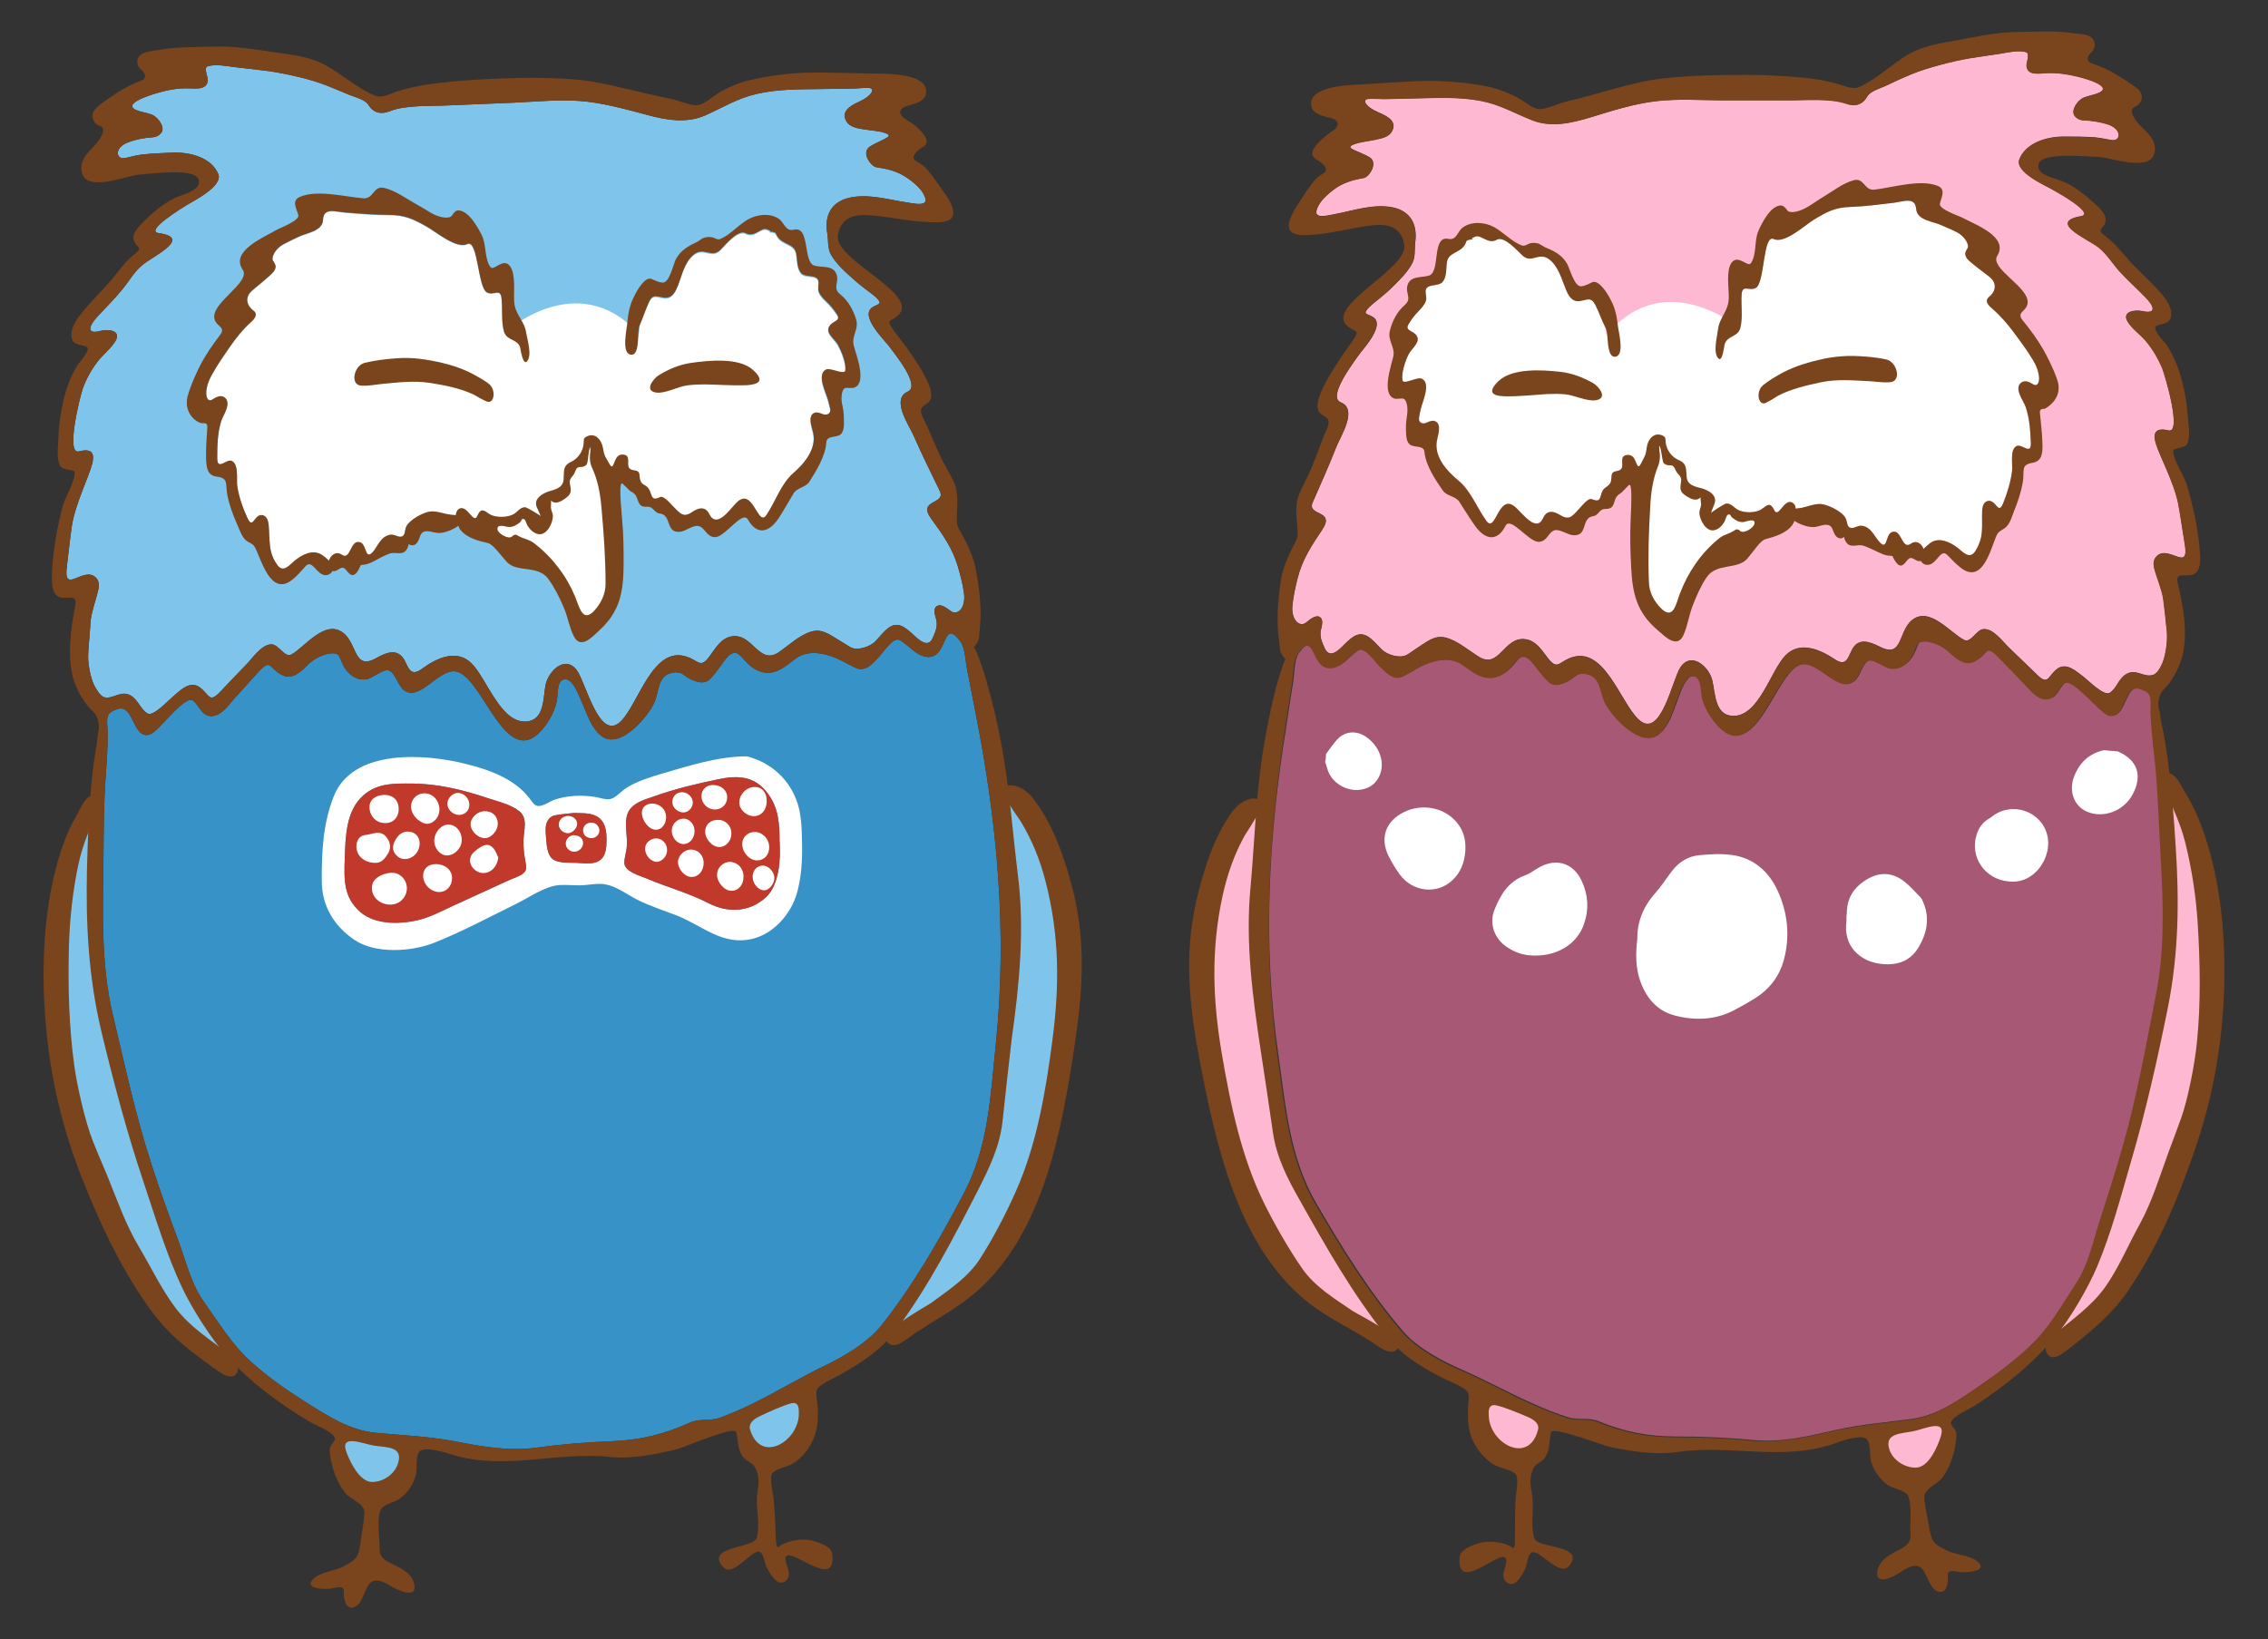
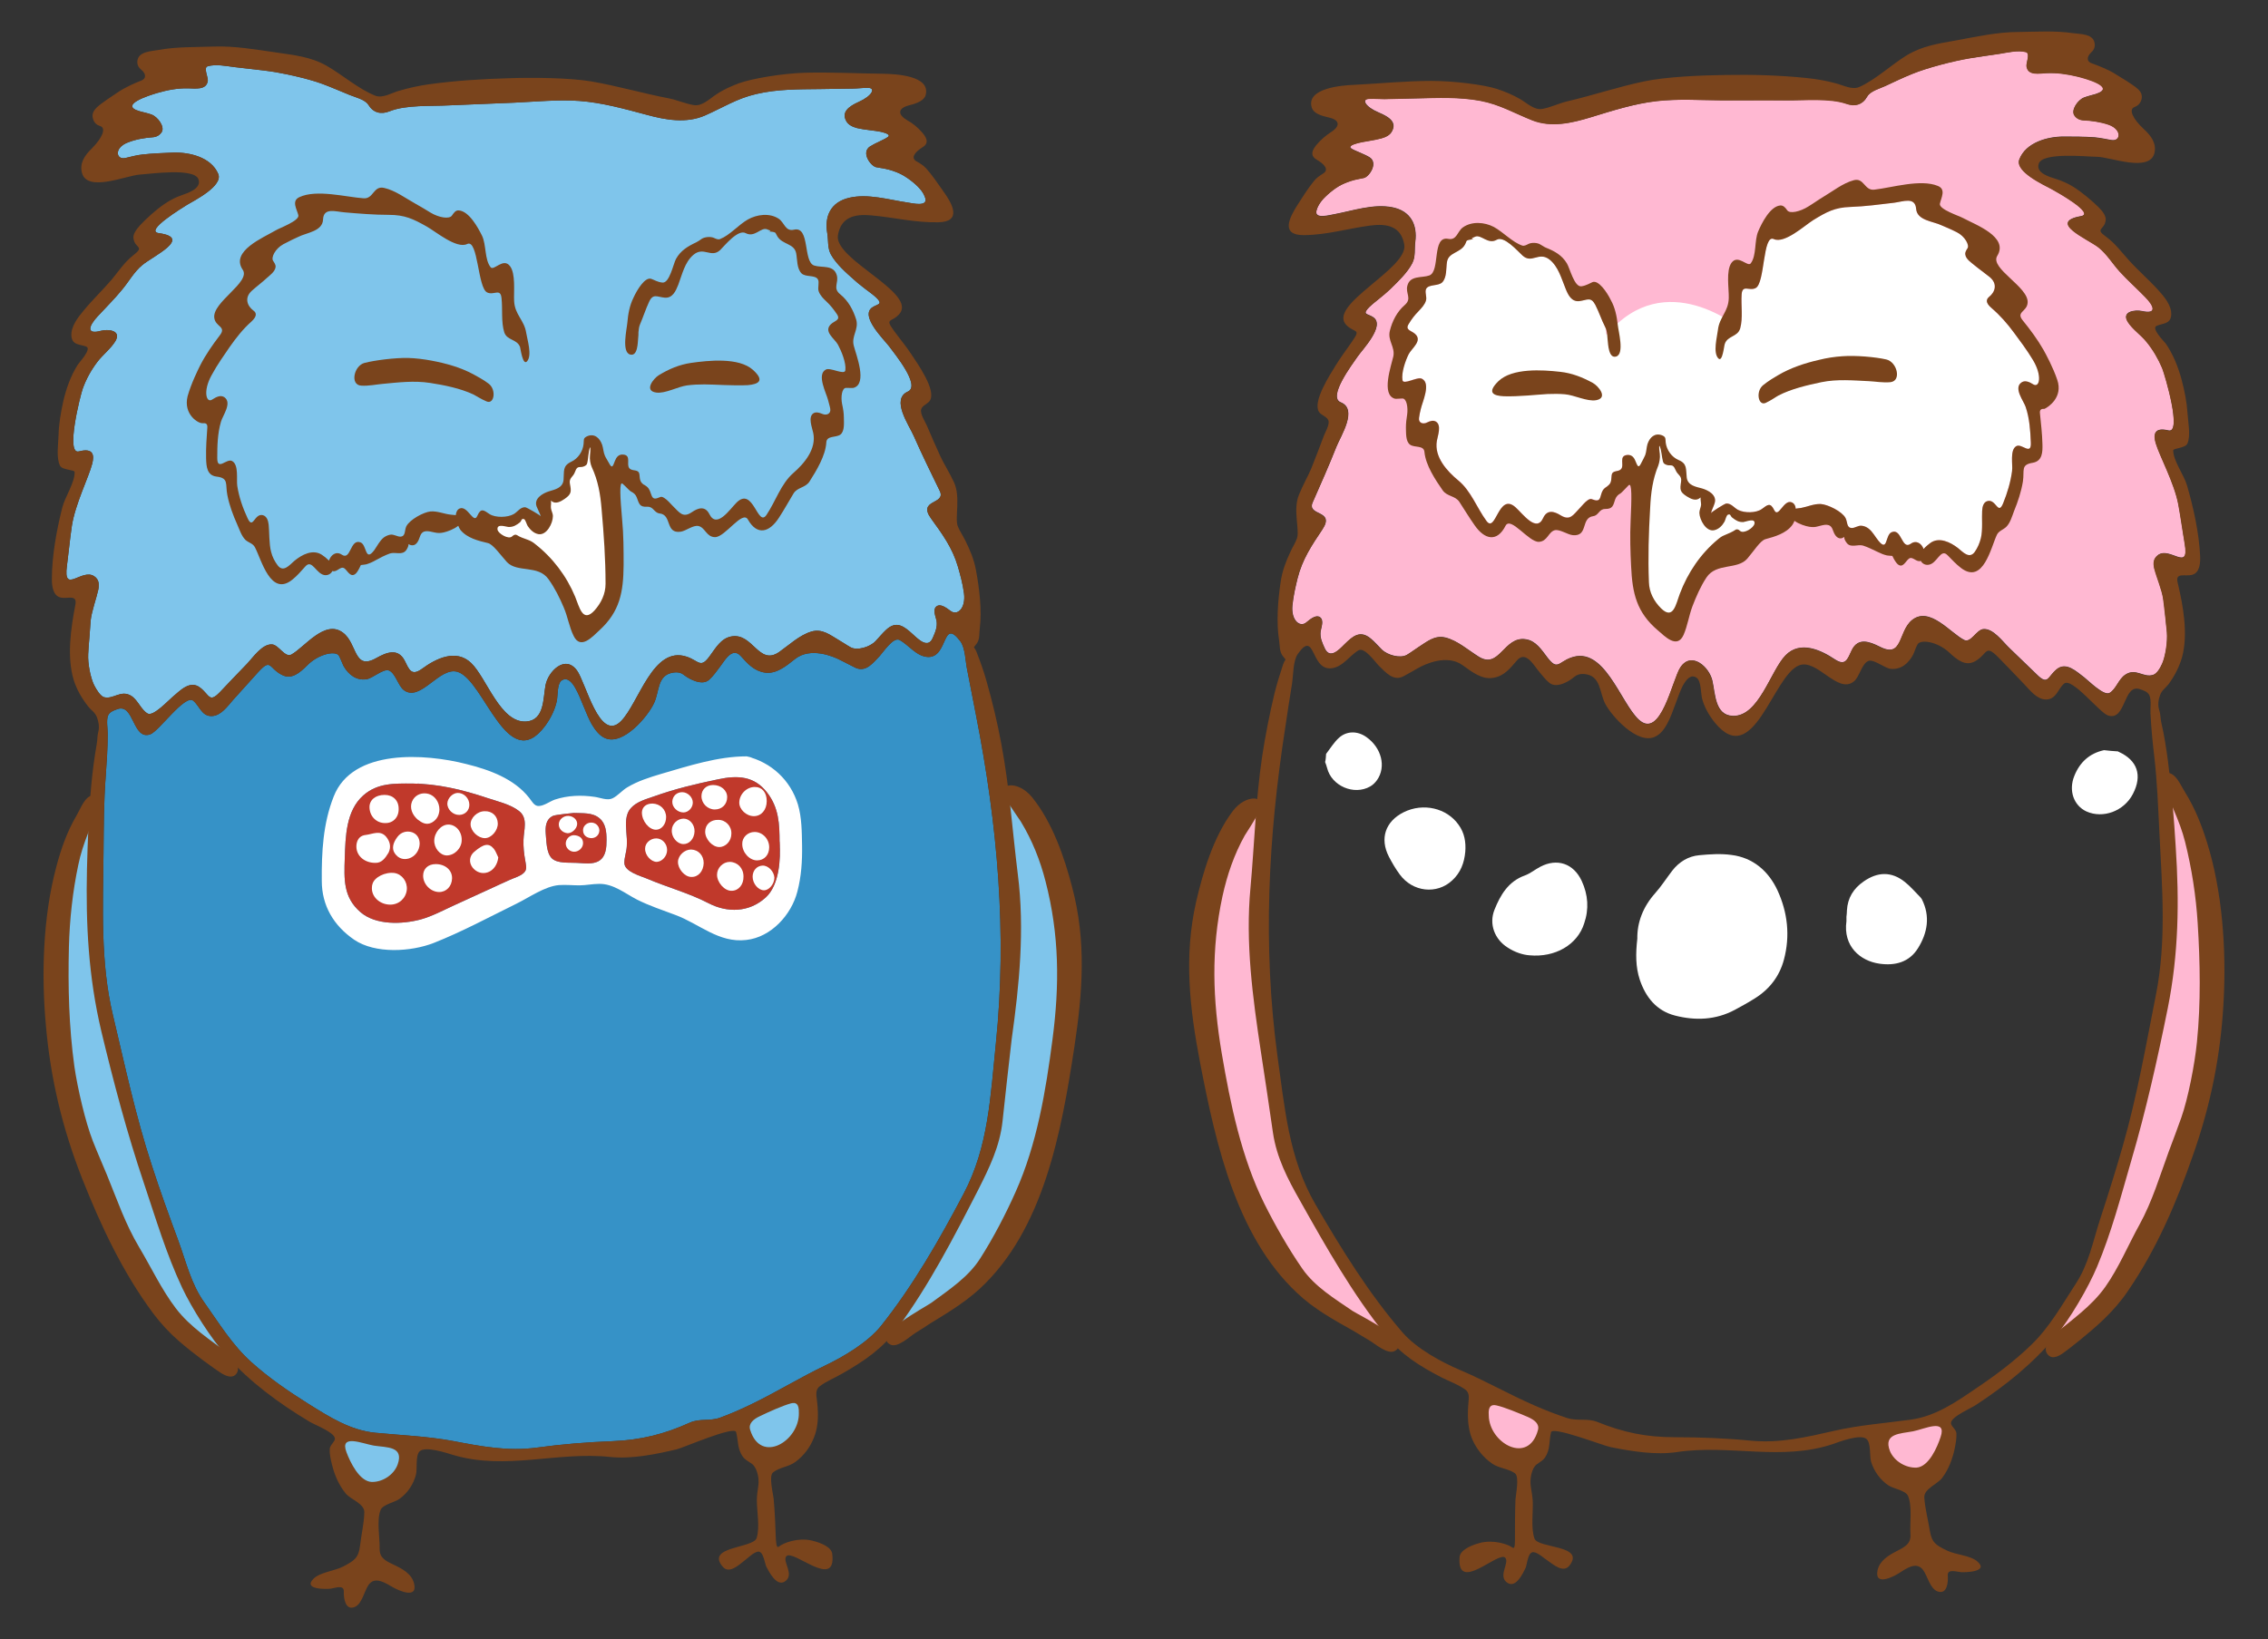
<svg xmlns="http://www.w3.org/2000/svg" version="1.1" id="Layer_1" x="0px" y="0px" viewBox="328.247 100.351 1919.753 1387.764" enable-background="new 328.247 100.351 1919.753 1387.764" xml:space="preserve">
  <rect x="328.247" y="100.351" width="1919.753" height="1387.764" fill="#333333" stroke="none" />
  <g id="Layer_3">
    <g id="fillings_2_">
      <g id="wings_2_">
        <g>
          <path fill="#7FC5EB" d="M1082.694,1222.963c0,0,116.124-4.603,148.764-248.15c0,0,19.04-181.614-56.074-196.888      c0,0,16.948,198.352-8.997,293.553C1166.387,1071.27,1091.482,1222.963,1082.694,1222.963z" />
          <path fill="#7A441C" d="M1201.747,775.206c17.576,21.551,27.619,51.68,33.896,75.742      c12.345,46.031,8.997,89.97,1.883,136.629c-10.88,70.93-25.736,153.786-80.136,204.001      c-14.019,12.972-33.896,24.271-41.219,28.874c-4.394,2.929-8.997,5.859-13.391,8.579      c-4.603,2.929-14.856,12.763-20.923,9.625c-15.902-7.951,29.502-31.594,34.733-35.36      c15.065-11.089,31.385-21.76,41.428-37.662c11.089-17.366,21.551-37.453,29.92-56.284      c17.994-40.173,25.526-85.367,31.176-128.887c6.068-46.24,5.859-88.505-5.859-133.909      c-4.603-17.994-11.299-34.733-20.923-50.634c-1.255-2.092-8.16-11.508-13.6-20.714      C1171.827,763.28,1189.821,760.56,1201.747,775.206z" />
        </g>
        <g>
          <path fill="#7FC5EB" d="M408.338,777.717c0,0-86.832,145.207,15.902,351.301c0,0,51.262,118.844,101.059,118.425      c0,0-72.813-97.084-101.059-259.448C424.24,988.205,402.898,922.715,408.338,777.717z" />
          <path fill="#7A441C" d="M402.689,805.963c-3.348,8.579-6.277,17.366-8.16,26.573      c-4.812,22.806-7.323,46.031-7.951,69.465c-0.837,33.896,0,67.582,4.603,101.059      c2.72,18.831,9.415,47.496,15.692,63.397c3.766,9.625,7.951,19.04,11.926,28.665      c8.579,20.923,15.483,41.428,27.2,61.096c10.252,17.157,19.04,35.988,31.176,51.89      c12.554,16.32,29.293,26.573,45.403,39.127c4.394,3.557,10.462,11.926,4.812,17.157      c-3.139,2.72-7.742,1.046-12.135-1.674c-6.068-3.975-22.597-15.692-35.779-27.2      c-7.951-6.905-15.065-14.646-21.551-23.225c-25.945-34.942-44.357-74.278-60.259-114.45      c-16.529-42.056-26.573-83.902-30.548-129.096c-3.975-43.52-2.511-92.272,8.788-134.536      c3.975-15.065,8.997-29.502,16.948-43.102c2.72-4.603,5.231-11.299,9.206-15.065      c2.301-2.092,5.022-2.929,7.114-2.302C413.36,774.788,408.129,791.526,402.689,805.963z" />
        </g>
      </g>
      <path fill="#7FC5EB" d="M407.92,680.424c-3.139-6.486-5.44-18.412-5.022-26.363    c0.209-4.812,0.628-9.625,1.046-14.228c0.418-4.812,0.628-9.415,1.046-14.228    c0.837-7.742,5.022-19.249,6.486-26.154c0.837-4.394,0.628-8.579-3.557-11.299    c-10.462-6.905-26.363,15.692-23.016-8.788c1.465-11.089,2.511-22.597,4.185-33.896    c2.929-18.622,14.228-41.01,17.157-52.308c2.092-7.742,0.837-13.809-11.089-10.671    c-11.717,3.348,1.046-47.286,3.139-53.145c2.929-8.16,7.114-15.692,12.345-22.597    c4.603-6.068,11.299-11.089,15.274-17.576c5.44-9.415-6.486-10.252-12.136-8.788    c-12.972,3.557-10.252-4.185-3.139-11.926c6.905-7.532,14.228-14.646,20.714-22.597    c5.859-6.905,10.252-15.274,17.366-21.133c8.997-7.532,42.683-23.016,14.019-26.991    c-12.972-1.674,20.714-21.969,23.643-23.852c6.277-3.766,30.966-16.111,26.573-26.363    c-6.068-14.228-24.48-18.413-38.08-17.994c-8.788,0.418-17.576,0.628-26.363,1.674    c-4.603,0.418-9.415,1.883-14.228,2.929c-7.742,1.674-9.625-8.369,1.674-12.972    c7.114-2.929,15.274-4.185,21.551-4.603c3.557-0.209,6.277-2.092,7.742-4.603    c2.511-4.603-3.557-12.763-8.788-14.646c-3.348-1.255-7.114-1.883-9.834-2.72    c-18.622-5.231,8.16-13.6,14.646-15.483c8.579-2.511,17.157-4.185,26.154-3.975    c5.859,0,15.902,1.883,16.739-6.695c0.209-2.72-3.766-10.88-0.209-11.926c6.695-2.092,15.902-0.209,22.597,0.628    c8.369,1.046,16.948,1.883,25.317,2.929c14.019,1.674,36.197,6.486,49.17,11.299    c7.951,2.929,15.483,6.277,23.225,9.415c4.603,1.883,12.763,3.766,15.692,8.16    c4.185,6.905,10.671,8.579,17.994,5.649c14.019-5.649,35.151-4.185,50.007-5.022    c18.622-0.837,37.034-1.465,55.656-2.301c18.203-0.837,36.825-2.72,55.028-1.465    c19.459,1.465,38.08,6.695,56.911,11.717c16.111,4.394,33.477,7.532,49.379,0.628    c15.274-6.695,26.991-14.437,43.52-18.203c17.785-4.185,35.779-3.975,53.773-4.185    c9.206-0.209,18.413-0.209,27.619-0.418c3.975,0,8.579-0.628,12.973-0.628c7.114,0,3.557,6.905-7.742,11.926    c-8.369,3.766-14.855,8.579-10.461,16.32c1.883,3.348,5.44,4.812,9.206,5.859    c6.068,1.465,15.274,2.092,20.086,3.139c4.394,1.046,8.369,2.511,5.859,4.394    c-3.139,2.302-10.043,4.812-15.065,7.951c-7.951,5.231,0.628,16.529,5.022,17.576    c2.72,0.628,5.649,0.837,8.16,1.465c3.975,0.837,7.742,2.092,11.508,3.766c6.068,2.72,13.809,8.788,17.366,12.972    c2.302,2.511,3.975,5.44,4.812,8.369c1.674,7.114-10.88,3.975-15.274,3.348    c-15.693-2.302-33.268-7.742-49.379-3.975c-15.692,3.766-20.923,15.692-18.413,30.13    c1.046,6.068,0,12.345,3.139,17.994c4.603,8.16,12.972,15.483,19.877,21.551c2.929,2.72,6.068,5.021,9.206,7.532    c5.231,3.975,14.437,10.252,11.508,12.554c-1.255,1.046-3.766,1.674-5.859,3.139    c-10.252,7.532,10.462,27.41,14.646,33.059c4.394,6.068,26.782,33.059,15.692,38.08    c-14.646,6.486,1.046,28.456,5.022,37.662c6.904,15.692,14.437,30.966,21.969,46.45    c5.649,11.717-19.249,6.905-7.323,23.434c9.415,12.972,17.994,24.689,22.597,40.382    c1.883,6.486,4.185,14.646,5.231,22.806c1.674,12.763-5.649,19.459-11.508,14.855    c-4.394-3.348-8.788-6.068-11.717-3.766c-3.557,2.72-0.628,8.997,0,12.136c0.837,5.44-1.046,9.625-3.138,14.437    c-3.975,9.625-12.136,1.465-16.948-2.929c-7.532-6.905-14.019-11.926-22.806-3.557    c-2.72,2.511-5.649,6.068-8.788,9.415c-4.812,5.022-15.483,8.16-20.923,5.231    c-3.766-2.092-7.323-4.603-9.625-5.859c-7.532-4.394-14.437-10.252-23.643-7.532    c-10.043,2.929-19.04,11.508-27.409,17.366c-17.366,11.926-22.179-16.739-40.591-13.182    c-8.579,1.674-12.972,9.625-17.785,16.111c-8.16,11.508-9.206,4.603-19.668,1.046    c-28.874-9.834-40.591,39.336-55.865,54.61c-18.203,18.203-29.711-33.059-37.243-43.102    c-10.043-13.6-24.48,1.046-26.573,12.763c-2.092,11.089-0.837,29.502-16.32,30.548    c-21.969,1.465-33.477-37.034-46.659-49.588c-12.763-12.136-29.711-3.766-41.637,5.021    c-8.997,6.486-10.88,0.418-14.646-7.114c-5.649-10.671-15.274-6.905-23.852-2.092    c-19.459,11.089-15.902-12.345-28.456-21.551c-15.274-11.299-32.431,12.554-43.52,18.622    c-5.44,2.929-10.671-8.16-16.32-8.579c-8.369-0.628-16.32,11.299-21.342,16.529    c-7.742,7.951-15.274,15.902-23.016,24.062c-8.997,9.206-8.579,2.092-16.529-3.975    c-8.579-6.696-16.948,2.511-23.225,7.742c-3.557,2.929-16.32,16.739-21.132,14.228    c-5.649-3.139-8.16-11.299-14.019-15.065c-8.997-5.44-15.274,3.557-23.434,1.046    C412.941,689.002,410.221,684.818,407.92,680.424z" />
      <path fill="#FFFFFF" d="M739.762,546.096c0,0,61.514,28.246,81.391,86.831c0,0,59.004-8.788,11.717-153.158    c0,0-2.72-16.529-12.135,9.625c0,0-11.299,5.859-14.019,24.062l-19.459,11.299l1.255,20.714l-15.274-11.299    l-12.972,7.114L739.762,546.096z" />
-       <path fill="#FFFFFF" d="M868.44,382.477c1.465,1.674,0.418-4.394,1.255-6.486c2.72-6.277,4.812-12.972,7.742-19.249    c3.348-7.323,6.695-4.185,13.182-3.557c6.696,0.628,9.415-5.649,11.508-10.88    c3.348-8.788,5.44-19.04,12.763-25.317c8.788-7.532,15.065,3.139,22.806-4.185    c3.975-3.975,15.065-17.785,21.551-14.228c7.532,3.975,12.763-5.021,17.785-3.348    c4.394,1.465,3.139,1.883,2.092,1.883c-2.511,0.209,4.603-0.209,5.44,1.465c0.628,1.046,1.046,2.092,1.465,2.72    c4.394,7.114,14.228,5.859,15.902,14.228c1.046,5.231,0.418,12.972,4.603,17.157    c3.557,3.348,11.508,1.046,13.809,5.022c1.465,2.511-0.418,6.905,0.628,10.043    c1.255,3.557,3.975,6.277,6.695,8.788c3.348,3.139,6.277,6.905,8.788,10.671c3.348,5.022-1.883,5.44-5.022,8.369    c-6.695,6.277,2.929,12.136,5.859,17.366c2.929,5.44,7.114,15.483,6.277,21.76    c-0.628,4.394-12.763-2.72-16.529-0.628c-7.951,4.185,0.418,19.877,1.883,25.736    c0.628,2.72,1.465,5.021,1.883,7.532c0.628,4.185-3.139,5.859-6.905,4.185c-2.511-1.046-5.021-1.674-7.114-0.628    c-5.231,3.139-1.255,12.345-0.418,16.739c2.929,13.6-7.532,25.945-16.948,34.105    c-10.462,9.206-14.855,23.852-22.597,35.36c-7.532,11.089-11.089-24.48-25.317-10.462    c-5.859,5.859-16.739,22.388-23.016,9.834c-3.557-7.114-9.415-5.44-14.855-1.674    c-7.742,5.231-10.462,0.209-16.111-5.231c-2.302-2.302-4.394-5.021-7.114-6.695    c-3.139-2.092-3.348-0.628-6.486,0.209c-3.348,0.837-3.975-1.255-5.021-4.185    c-1.046-3.139-1.883-5.021-5.022-6.905c-0.209-0.209-0.628-0.418-0.837-0.418    c-3.348-2.301-3.348-4.394-3.766-8.579c-0.628-5.231-5.859-2.302-8.579-5.44    c-2.72-3.348,1.883-10.88-5.021-11.508c-4.185-0.418-3.975,3.557-4.812,6.695    c-0.418,1.465-1.046,3.348-2.511,3.975c-1.046,0.418-2.302,0.209-3.348-0.209    c-4.812-2.511-6.905-6.277-8.369-11.299c-0.628-2.302-3.139-12.972-6.905-11.508    c-3.348,1.255-4.603,6.068-6.277,8.788c-2.302,4.185-5.021,7.951-7.742,11.926    c-3.975,5.859-7.951,11.717-11.926,17.576c-1.674,2.511-3.348,5.022-5.859,6.696    c-4.394,2.929-8.369-0.628-12.135,1.883c-2.72,1.883-4.603,5.859-3.348,8.997c1.046,2.72,2.72,5.649,3.557,8.369    c-0.209-0.837-11.717-7.532-13.182-7.742c-4.185-0.209-6.486,3.975-9.834,5.859    c-5.231,2.929-15.274,3.139-20.296,0c-5.021-3.348-7.323-5.649-10.462,1.465c-3.139,7.323-8.16-8.997-14.855-6.277    c-2.092,0.837-3.139,3.139-3.348,5.649c-1.465-0.209-3.139-0.209-4.394-0.418    c-5.649-0.628-11.089-3.139-16.948-2.72c-6.068,0.628-17.576,6.905-20.505,12.554    c-1.674,3.348-0.418,8.369-4.812,8.788c-2.72,0.209-5.44-2.092-8.788-1.674    c-2.092,0.418-3.975,1.255-5.649,2.511c-3.348,2.72-5.44,7.114-7.951,10.671    c-7.951,10.462-6.068-4.812-11.717-6.695c-8.788-3.139-7.951,15.692-15.692,10.462    c-5.021-3.348-9.415,0.418-10.88,5.021c-1.883-1.883-4.185-3.766-5.859-4.812    c-7.742-5.231-17.157-0.209-23.434,5.021c-4.185,3.557-9.206,10.043-14.019,3.975    c-2.72-3.557-4.603-7.323-5.649-11.508c-1.883-6.905-1.465-17.366-2.092-23.016    c-0.418-3.766-1.674-7.323-5.021-8.16c-7.323-1.674-8.16,12.972-12.972,2.301    c-3.975-8.579-7.114-17.576-8.579-26.991c-0.837-5.44,1.465-17.994-4.394-21.133    c-4.603-2.511-12.554,8.788-12.554-2.511c0-10.252,0.209-20.714,3.139-30.757    c1.465-5.231,9.625-15.902,2.929-20.714c-3.139-2.092-6.695-0.418-10.252,1.883    c-5.022,3.557-8.16-6.905-0.628-20.505c4.812-8.997,10.88-17.366,15.274-23.852    c5.44-7.742,11.299-15.274,18.413-21.551c5.021-4.603,4.394-7.532,1.674-9.415    c-5.021-3.766-7.951-10.671-1.255-16.739c4.185-3.766,8.997-7.323,12.554-10.671    c2.511-2.302,7.114-5.44,7.532-9.415c0.209-1.883-1.046-3.557-2.092-5.231    c-1.883-2.72,1.674-10.252,8.579-14.019c5.021-2.72,10.462-5.231,12.763-6.277    c6.905-3.557,20.505-4.603,20.923-14.646c0.418-10.462,10.462-6.695,18.413-6.068    c12.345,1.046,24.899,2.092,37.243,2.092c13.391,0,20.505,3.348,32.013,9.834    c7.532,4.185,25.317,19.249,34.314,14.855c9.415-4.603,8.788,37.243,16.948,41.01    c5.649,2.72,11.299-3.975,12.136,4.812c1.046,9.206-0.418,20.086,2.301,28.874    C755.245,382.267,816.341,325.775,868.44,382.477z" />
      <path fill="#3692C7" d="M1171.199,983.811c-4.603,44.357-6.068,87.25-27.41,127.423    c-20.296,38.499-42.683,77.625-69.883,111.73c-11.299,14.019-31.803,26.154-47.705,33.686    c-20.923,10.043-40.591,22.179-61.305,32.222c-8.997,4.394-17.994,8.369-27.2,11.717    c-8.579,3.139-17.157,0.419-25.526,4.185c-21.76,9.834-41.219,14.646-65.281,15.692    c-21.551,0.837-42.893,2.511-64.234,5.44c-24.689,3.348-47.077-1.046-71.348-5.649    c-21.551-3.975-43.52-4.812-65.281-6.905c-21.342-2.092-38.917-13.391-56.702-24.48    c-16.948-10.671-33.477-21.969-48.333-35.36c-16.111-14.437-27.41-33.059-39.754-50.425    c-11.299-15.692-15.483-34.733-22.179-52.727c-7.742-20.923-15.274-41.637-22.179-62.979    c-13.809-42.056-22.806-84.53-33.059-127.632c-10.671-44.776-8.369-91.225-7.951-137.047    c0.209-21.76,0.209-43.52,1.883-65.281c0.837-11.926,1.674-23.852,1.674-35.988    c0-4.394-1.255-10.88,0.209-15.065c1.255-3.348,5.022-4.603,7.951-5.649    c14.228-5.231,12.763,26.573,27.828,21.342c7.323-2.511,29.502-34.314,36.407-28.456    c5.44,4.394,7.114,13.391,15.902,12.972c7.742-0.418,13.182-8.369,17.785-13.6    c7.114-7.742,14.019-15.692,21.133-23.434c11.299-12.345,8.788-3.766,20.086,2.092    c8.16,4.394,15.065-1.465,21.76-8.16c9.834-9.834,24.48-12.554,26.782-7.742    c1.674,3.139,2.929,6.905,3.975,8.788c4.185,7.114,10.671,12.135,19.249,10.88    c5.231-0.837,13.809-8.788,18.622-7.532c5.649,1.674,8.16,13.182,12.972,16.739    c14.228,10.671,30.548-20.923,46.031-15.274c22.388,7.951,41.846,87.25,73.231,46.031    c4.603-6.068,8.788-14.228,10.252-21.76c0.837-4.185,0.209-14.019,3.766-16.948    c4.603-3.557,8.997,0.837,12.135,6.696c4.394,7.742,8.997,21.969,13.6,30.13    c3.139,5.231,6.905,10.043,11.717,11.926c15.065,6.068,35.779-18.412,41.01-29.711    c4.812-10.043,2.511-23.852,16.32-25.945c4.603-0.628,7.114,0.418,9.415,2.302    c4.394,3.348,14.855,8.997,20.714,3.975c3.557-3.139,6.695-7.532,8.997-10.671    c4.185-5.231,10.462-17.785,17.994-9.625c5.859,6.486,11.089,12.554,20.296,14.019    c9.834,1.465,17.994-5.44,25.945-11.717c12.763-9.834,31.594-2.302,38.29,1.255    c3.975,2.092,8.16,4.185,12.345,6.277c8.997,4.394,15.274-4.185,20.714-9.834    c2.929-3.139,11.508-16.32,16.739-13.6c7.951,4.185,14.437,14.228,24.48,14.437    c16.948,0,11.508-33.686,26.991-13.391c4.394,5.859,4.185,16.948,6.068,25.317    c2.511,12.554,4.812,25.108,7.323,37.662C1172.664,798.849,1180.824,890.284,1171.199,983.811z" />
      <path fill="#7FC5EB" d="M954.225,1301.425c0,0,7.742,42.474,39.963,25.945c32.222-16.529,17.157-51.053,17.157-51.053    L954.225,1301.425z" />
      <path fill="#7FC5EB" d="M619.035,1314.398c0,0-14.646,35.569,24.48,50.634c39.127,15.065,32.013-42.056,32.013-42.056    L619.035,1314.398z" />
    </g>
    <g id="eyes_2_">
      <path fill="#7A441C" d="M636.82,407.585c8.997-2.302,25.736-4.394,36.825-4.185    c6.695,0.209,13.391,1.046,20.086,2.302c12.135,2.302,24.271,5.649,35.151,11.508    c2.929,1.674,8.369,4.394,12.972,7.951c6.695,5.022,4.812,17.785-1.674,15.065    c-4.603-1.883-9.415-5.022-11.089-5.859c-11.089-5.231-24.689-7.951-36.825-9.834    c-13.6-2.092-26.991-0.418-40.382,0.837c-4.812,0.418-11.926,1.883-17.785,1.465    C624.266,426.416,627.823,409.886,636.82,407.585z" />
      <path fill="#7A441C" d="M924.514,425.788c-5.021,0-9.834,0.209-14.646,0.837c-7.951,1.046-18.413,7.114-26.154,6.068    c-10.671-1.465-2.302-11.926,2.092-14.646c8.579-5.231,17.366-8.997,27.41-10.462    c14.646-2.092,40.382-4.812,52.308,5.859c10.462,9.415,4.603,12.136-4.185,12.972    C948.994,427.043,932.674,425.788,924.514,425.788z" />
    </g>
    <g id="silhouette_4_">
      <path fill="#7A441C" d="M499.772,458.637c2.301-0.209,4.185,0.209,3.975,3.557    c-0.628,8.788-1.255,17.366-1.046,26.154c0.209,6.905,0.628,14.437,8.788,15.483    c10.671,1.255,7.323,6.277,9.206,15.692c1.674,8.579,4.812,16.948,8.369,24.899    c1.883,4.185,3.557,9.625,6.905,12.972c2.72,2.511,6.486,2.929,8.16,6.486    c5.44,10.252,13.182,42.056,31.594,27.2c4.185-3.348,7.532-7.323,11.089-11.299    c5.859-6.486,9.206,7.323,16.948,7.532c2.72,0,4.812-1.465,5.859-3.557c3.766,1.465,6.695-4.394,10.043-2.302    c2.72,1.883,5.231,8.369,9.625,4.603c1.255-1.046,2.929-3.975,4.394-7.323c1.674-0.209,3.766-0.418,4.603-0.628    c2.72-0.837,5.231-1.883,7.742-3.348c3.766-2.092,8.16-4.394,12.345-5.859c4.603-1.465,10.462,1.883,13.809-2.929    c1.255-1.883,1.883-3.557,1.883-5.021c0.837,0.628,1.883,1.046,3.348,1.046c3.139,0,5.021-3.348,6.277-7.323    c2.092-6.486,7.323-4.603,12.345-3.557c2.929,0.628,4.812,0.628,7.742,0c2.929-0.628,8.788-2.72,12.345-5.649    c0.628,1.465,1.255,2.72,1.883,3.557c5.649,6.905,15.274,9.206,23.225,11.089    c4.394,1.046,10.462,9.834,16.111,16.111c8.788,9.206,26.363,2.092,35.151,14.437    c5.44,7.532,9.625,16.111,12.972,24.062c3.348,7.742,4.603,16.529,8.369,24.062    c5.859,11.926,15.902,0.628,21.76-4.812c17.366-15.902,20.296-32.222,20.505-55.237    c0-12.554,0-25.526-1.255-38.499c-1.674-19.04-2.511-32.849,0.418-30.339c2.929,2.511,5.859,6.068,7.323,6.696    c2.092,1.046,3.766,2.511,4.603,4.812c2.092,5.44,2.302,8.369,8.997,7.951    c5.231-0.209,5.649,5.021,10.252,5.649c10.88,1.046,4.603,17.366,17.994,15.483    c4.394-0.628,10.671-5.859,15.065-4.812c5.649,1.255,6.695,9.415,14.019,9.415    c8.579,0,23.225-23.225,27.828-14.855c7.742,13.6,17.994,11.089,26.154-1.465    c4.394-6.695,8.16-13.6,12.345-20.505c3.139-5.44,10.043-4.812,13.6-10.252    c5.859-9.206,13.6-21.969,14.228-33.059c0.209-6.068,8.369-3.975,11.926-6.695    c3.766-2.929,2.929-10.252,2.929-14.437c0-3.766-0.628-7.532-1.465-11.299    c-1.255-6.068-0.209-13.809,3.348-13.809c2.511,0,5.231,0.209,6.277,0c12.136-3.348,2.092-28.246,0.209-35.779    c-2.092-8.16,4.394-13.6,2.092-21.969c-2.511-8.16-6.695-15.902-13.391-21.342    c-6.905-5.44-1.046-9.834-3.139-16.529c-2.72-8.788-12.554-5.859-19.04-7.951    c-9.625-3.139-3.348-33.686-17.157-30.339c-7.323,1.674-7.951-5.859-12.763-9.206    c-7.742-5.231-18.622-3.766-26.363,0.628c-7.951,4.603-15.065,13.182-23.434,16.529    c-1.674,0.628-3.348-0.209-5.231-1.046c-2.72-1.255-7.742-0.837-10.252,0.837    c-1.465,1.046-2.929,2.092-4.603,2.929c-7.114,3.348-13.182,6.905-17.157,14.019    c-2.302,4.185-5.44,20.714-11.508,20.086c-4.185-0.418-6.905-2.302-9.415-3.139    c-5.231-1.883-11.926,8.997-15.065,15.902c-3.348,6.695-4.603,14.019-5.231,21.342    c-0.418,5.231-5.021,24.689,2.302,26.782c6.695,1.883,6.486-10.462,6.905-14.228    c0.209-1.465,0.209-2.929,0.209-4.603c0.209-2.302,0.418-4.394,1.255-6.486c2.72-6.277,4.812-12.972,7.742-19.249    c3.348-7.323,6.695-4.185,13.182-3.557c6.695,0.628,9.415-5.649,11.508-10.88    c3.348-8.788,5.44-19.04,12.763-25.317c8.788-7.532,15.065,3.139,22.806-4.185    c3.975-3.975,15.065-17.785,21.551-14.228c7.532,3.975,12.763-5.021,17.785-3.348    c4.394,1.465,3.139,1.883,2.092,1.883c-2.511,0.209,4.603-0.209,5.44,1.465c0.628,1.046,1.046,2.092,1.465,2.72    c4.394,7.114,14.228,5.859,15.902,14.228c1.046,5.231,0.418,12.972,4.603,17.157    c3.557,3.348,11.508,1.046,13.809,5.022c1.465,2.511-0.418,6.905,0.628,10.043    c1.255,3.557,3.975,6.277,6.696,8.788c3.348,3.139,6.277,6.905,8.788,10.671    c3.348,5.022-1.883,5.44-5.022,8.369c-6.695,6.277,2.929,12.136,5.859,17.366    c2.929,5.44,7.114,15.483,6.277,21.76c-0.628,4.394-12.763-2.72-16.529-0.628    c-7.951,4.185,0.418,19.877,1.883,25.736c0.628,2.72,1.465,5.021,1.883,7.532    c0.628,4.185-3.138,5.859-6.905,4.185c-2.511-1.046-5.021-1.674-7.114-0.628    c-5.231,3.139-1.255,12.345-0.418,16.739c2.929,13.6-7.532,25.945-16.948,34.105    c-10.462,9.206-14.855,23.852-22.597,35.36c-7.532,11.089-11.089-24.48-25.317-10.462    c-5.859,5.859-16.739,22.388-23.016,9.834c-3.557-7.114-9.415-5.44-14.855-1.674    c-7.742,5.231-10.462,0.209-16.111-5.231c-2.302-2.302-4.394-5.021-7.114-6.695    c-3.139-2.092-3.348-0.628-6.486,0.209c-3.348,0.837-3.975-1.255-5.021-4.185    c-1.046-3.139-1.883-5.021-5.021-6.905c-0.209-0.209-0.628-0.418-0.837-0.418    c-3.348-2.301-3.348-4.394-3.766-8.579c-0.628-5.231-5.859-2.302-8.579-5.44    c-2.72-3.348,1.883-10.88-5.021-11.508c-3.975-0.418-5.859,2.092-7.114,5.231    c-1.883,5.022-2.511,6.905-5.231,1.674c-1.046-2.092-2.511-3.975-3.348-6.068    c-1.255-2.929-1.255-6.068-2.302-9.206c-2.092-5.859-6.695-9.834-12.763-7.114    c-3.557,1.674-2.511,3.139-2.929,6.486c-0.628,6.277-4.603,12.345-10.462,15.065    c-7.532,3.557-5.859,7.951-6.486,15.274c-0.628,6.905-7.114,8.16-12.554,9.834    c-5.231,1.674-12.763,6.068-10.252,12.763c1.046,2.72,2.72,5.649,3.557,8.369    c-0.209-0.837-11.717-7.532-13.182-7.742c-4.185-0.209-6.486,3.975-9.834,5.859    c-5.231,2.929-15.274,3.139-20.296,0c-5.021-3.348-7.323-5.649-10.462,1.465c-3.139,7.323-8.16-8.997-14.855-6.277    c-2.092,0.837-3.139,3.139-3.348,5.649c-1.465-0.209-3.139-0.209-4.394-0.418    c-5.649-0.628-11.089-3.139-16.948-2.72c-6.068,0.628-17.576,6.905-20.505,12.554    c-1.674,3.348-0.418,8.369-4.812,8.788c-2.72,0.209-5.44-2.092-8.788-1.674c-2.092,0.418-3.975,1.255-5.649,2.511    c-3.348,2.72-5.44,7.114-7.951,10.671c-7.951,10.462-6.068-4.812-11.717-6.696    c-8.788-3.139-7.951,15.692-15.692,10.462c-5.021-3.348-9.415,0.418-10.88,5.022    c-1.883-1.883-4.185-3.766-5.859-4.812c-7.742-5.231-17.157-0.209-23.434,5.021    c-4.185,3.557-9.206,10.043-14.019,3.975c-2.72-3.557-4.603-7.323-5.649-11.508    c-1.883-6.905-1.465-17.366-2.092-23.016c-0.418-3.766-1.674-7.323-5.021-8.16    c-7.323-1.674-8.16,12.973-12.972,2.302c-3.975-8.579-7.114-17.576-8.579-26.991    c-0.837-5.44,1.465-17.994-4.394-21.133c-4.603-2.511-12.554,8.788-12.554-2.511    c0-10.252,0.209-20.714,3.139-30.757c1.465-5.231,9.625-15.902,2.929-20.714    c-3.139-2.092-6.695-0.418-10.252,1.883c-5.022,3.557-8.16-6.905-0.628-20.505    c4.812-8.997,10.88-17.366,15.274-23.852c5.44-7.742,11.299-15.274,18.412-21.551    c5.022-4.603,4.394-7.532,1.674-9.415c-5.021-3.766-7.951-10.671-1.255-16.739    c4.185-3.766,8.997-7.323,12.554-10.671c2.511-2.301,7.114-5.44,7.532-9.415c0.209-1.883-1.046-3.557-2.092-5.231    c-1.883-2.72,1.674-10.252,8.579-14.019c5.021-2.72,10.462-5.231,12.763-6.277    c6.905-3.557,20.505-4.603,20.923-14.646c0.418-10.462,10.462-6.695,18.413-6.068    c12.345,1.046,24.899,2.092,37.243,2.092c13.391,0,20.505,3.348,32.013,9.834    c7.532,4.185,25.317,19.249,34.314,14.855c9.415-4.603,8.788,37.243,16.948,41.01    c5.649,2.72,11.299-3.975,12.135,4.812c1.046,9.206-0.418,20.086,2.302,28.874    c2.302,7.114,10.88,5.649,13.391,12.554c0.418,1.465,2.302,15.902,5.859,12.136    c4.603-5.022,0.209-18.622-0.628-24.062c-1.674-11.089-9.625-15.274-10.252-26.991    c-0.418-7.951,1.465-23.225-3.557-29.711c-5.649-7.323-13.6,4.394-16.32,1.046    c-5.231-6.486-3.557-19.04-7.323-26.782c-3.348-6.695-10.88-20.714-19.668-21.342    c-2.72-0.209-4.185,2.092-5.649,4.185c-2.092,3.557-11.299,1.883-18.203-2.302    c-4.185-2.511-8.579-5.231-12.763-7.532c-8.369-4.603-17.157-11.299-26.573-13.391    c-9.206-2.092-8.788,9.415-17.366,8.788c-14.855-1.046-39.754-7.742-54.191-1.046    c-7.114,3.139-2.302,10.252-1.046,15.274c1.255,4.812-15.902,10.88-19.249,12.972    c-10.252,6.068-38.499,17.576-27.828,33.268c7.114,10.462-25.945,27.41-24.062,40.8    c1.046,7.742,10.671,7.114,4.603,14.855c-6.068,7.951-11.926,16.32-16.529,25.317    c-1.883,3.766-7.532,15.065-10.671,26.154C483.243,451.314,496.216,459.056,499.772,458.637z M759.011,546.515    c3.975,0,6.486-1.674,9.415-3.975c1.465-1.465,1.046-3.348,3.348-2.72c1.255,0.418,2.302,4.603,3.139,5.859    c2.092,3.139,5.231,6.277,9.206,6.905c6.905,1.046,12.136-9.206,12.136-15.274c0-2.511-1.465-4.603-1.674-6.905    c-0.209-2.092,0.418-4.185,0-6.277c0.209,0.209,0.418,0.209,0.418,0.418c3.557,2.929,7.951,0.418,11.299-1.883    c5.649-3.975,5.649-6.068,4.394-12.554c-1.046-5.231,2.72-5.859,4.185-10.043    c2.511-7.323,4.812-2.092,9.625-6.068c1.465-1.255,1.465-7.323,2.302-11.717    c1.255-6.486,1.465-1.883,0.837,3.557c-0.418,3.348,0.418,7.532,1.465,9.834    c5.44,11.717,7.323,23.016,8.369,35.779c1.883,21.551,3.348,41.846,3.348,63.188    c0,8.579-3.766,16.32-9.415,22.597c-10.043,10.88-12.763-3.139-16.32-11.717    c-7.323-17.576-19.04-33.059-34.105-44.776c-1.465-1.255-3.557-2.511-5.859-3.348    c-3.557-1.255-7.114-2.511-9.206-3.975c-1.046-0.628-2.511-0.628-4.185,1.046    c-2.929,2.929-11.717-2.302-12.345-5.649C748.55,543.167,756.71,546.515,759.011,546.515z" />
      <path fill="#7A441C" d="M1189.821,840.905c-4.603-37.034-7.114-74.278-14.019-110.893    c-3.348-17.994-7.532-35.569-12.554-53.145c-2.301-8.369-5.231-16.32-8.369-24.48    c-2.302-5.859-3.557-2.092,0.209-7.323c2.72-3.766,1.883-8.579,2.511-12.763    c1.883-15.692-0.419-34.314-3.348-49.797c-1.674-8.788-5.022-16.739-8.997-24.689    c-2.302-4.603-4.812-8.16-6.277-11.926c-2.72-6.905,2.511-24.48-3.139-37.034    c-3.766-8.16-8.788-16.111-11.508-21.969c-3.975-8.579-7.742-17.366-11.508-26.154    c-1.465-3.348-6.068-10.252-4.812-14.019c1.046-3.348,5.859-4.394,7.532-7.532    c5.021-8.997-10.671-30.966-15.483-38.289c-4.603-7.114-10.252-13.809-15.274-20.714    c-7.742-10.671-2.092-6.695,4.394-13.6c16.739-17.994-55.028-46.24-51.68-66.954    c2.511-15.692,14.437-18.203,28.037-16.948c19.459,1.674,37.034,6.277,56.911,5.859    c20.086-0.418,12.345-15.065,4.185-26.363c-4.603-6.486-9.206-13.391-14.437-19.249    c-2.302-2.511-5.231-4.394-8.369-6.068c-4.812-2.929-1.255-7.742,5.44-11.926    c3.766-2.302,5.231-5.859-0.209-12.136c-4.185-4.812-8.369-8.16-12.972-10.671    c-8.16-4.812-7.951-10.043,1.465-12.554c6.696-1.674,12.973-3.975,14.228-8.788    c4.394-16.739-26.363-17.785-36.197-17.994c-21.551-0.209-44.148-1.465-66.327-0.837    c-19.04,0.628-43.939,4.812-55.237,8.788c-6.695,2.511-13.391,5.44-19.249,9.415    c-5.649,3.557-11.926,10.252-19.04,9.206c-6.905-1.046-13.809-4.185-20.923-5.649    c-22.806-4.394-44.148-10.671-66.117-14.437c-18.831-3.139-49.797-3.348-69.047-2.72    c-23.016,0.628-46.24,2.092-68.838,5.231c-8.579,1.255-17.157,3.139-25.526,5.649    c-5.649,1.674-13.182,6.277-19.249,3.975c-14.019-5.44-28.037-17.785-41.219-25.317    c-13.6-7.742-27.409-8.997-42.683-11.299c-17.576-2.511-35.36-5.649-53.145-5.022    c-15.902,0.628-30.966,0-46.868,2.929c-5.859,1.046-16.739,1.255-17.576,9.206    c-0.418,3.557,1.255,5.859,3.557,7.742c3.766,3.139,4.185,7.323-0.418,8.997    c-4.603,1.674-13.391,5.649-19.04,9.415c-5.859,3.975-14.437,9.415-18.622,13.391    c-2.511,2.511-4.185,5.44-3.139,9.206c1.046,3.975,3.557,5.649,6.277,6.486    c5.022,1.674,1.883,9.834-7.323,19.04c-6.068,5.859-10.462,12.554-8.16,20.714    c4.603,16.529,37.871,1.883,48.96,1.255c7.951-0.418,46.031-6.068,49.588,3.975    c2.929,7.951-9.206,11.717-14.437,13.6c-5.022,1.674-9.625,4.185-14.019,7.114    c-7.323,4.812-16.529,13.391-21.132,18.412c-3.139,3.557-5.859,7.323-5.44,10.671    c1.046,8.997,10.043,6.695,0,14.437c-7.532,5.859-12.345,13.391-18.412,20.714    c-7.742,8.997-16.32,17.157-23.852,26.363c-4.603,5.44-10.88,13.6-10.252,21.342    c0.628,7.951,7.114,6.905,12.554,8.997c5.022,1.883-6.277,13.809-7.114,15.274    c-6.068,9.625-9.834,20.296-12.345,31.176c-2.092,9.625-3.766,19.249-3.975,28.874    c-0.209,7.114-2.092,18.831,1.255,25.526c1.883,3.766,12.136,3.348,12.345,5.231    c0.418,8.788-8.369,21.551-10.462,30.339c-4.812,19.04-8.788,41.01-8.788,60.677    c0,5.231,0.837,13.6,7.114,15.274c5.859,1.674,14.646-3.139,12.763,6.277    c-3.766,19.668-7.323,43.73-1.465,63.397c2.511,8.16,6.905,15.692,12.136,22.388    c2.72,3.557,5.859,5.021,7.532,9.206c1.465,3.766,2.302,8.369,1.255,12.345    c-1.046,3.766-0.628,7.323-1.465,11.089c-1.883,10.88-3.348,21.969-4.394,33.059    c-2.301,24.062-3.139,48.123-3.766,72.185c-1.046,47.077,1.255,91.225,12.136,137.256    c10.462,43.52,21.76,86.204,35.988,128.469c10.043,29.92,19.04,60.259,32.431,88.715    c8.16,17.366,24.689,43.52,37.662,57.748c19.877,22.179,43.939,39.963,70.093,55.656    c3.975,2.511,20.923,8.788,21.551,14.228c0.209,2.72-4.185,5.44-4.394,8.997    c-0.209,4.185,0.837,8.788,1.883,12.973c2.092,8.788,5.859,17.576,11.717,24.689    c4.185,5.022,15.902,8.579,15.692,15.902c-0.209,9.206-2.511,18.622-3.557,27.828    c-1.255,10.88-4.812,12.972-14.228,17.994c-7.114,3.766-19.459,4.812-25.108,10.252    c-9.625,9.415,10.671,8.997,14.228,8.579c3.557-0.418,11.508-3.766,11.299,2.301    c-0.209,5.022,1.046,16.529,9.206,13.182c6.277-2.511,8.16-13.6,11.717-18.622    c5.44-7.951,14.646-1.465,20.923,2.092c4.603,2.511,21.132,10.252,17.576-3.557    c-2.092-8.16-10.043-12.345-17.157-15.692c-6.486-3.139-12.136-5.44-11.926-13.809    c0.209-9.415-2.72-23.852,0.837-32.64c1.883-4.603,12.345-6.486,16.111-9.415    c6.905-5.022,11.717-12.345,13.809-20.505c1.255-4.812-0.628-16.111,3.139-19.668    c4.812-4.603,23.016,1.465,28.456,3.139c44.566,13.181,87.878-3.139,132.863,1.674    c18.203,1.883,38.499-2.301,56.283-6.486c5.859-1.465,48.542-20.086,50.216-14.646    c2.092,7.742,0.837,14.437,6.068,21.342c1.255,1.674,4.185,3.557,7.114,5.44    c4.185,2.72,6.696,11.717,5.649,18.622c-0.628,4.185-1.255,8.579-1.255,12.345c0,9.415,2.72,23.016-0.209,32.013    c-2.72,8.788-43.52,6.905-28.665,24.271c5.44,6.486,13.809-1.674,18.203-5.022    c3.138-2.301,7.532-6.905,11.508-7.742c4.812-0.837,5.859,10.462,7.323,12.973    c2.302,4.394,8.579,16.738,15.483,12.345c8.788-5.649-2.302-16.948,1.255-21.342    c5.44-6.695,42.683,29.293,38.917-2.092c-0.628-5.44-8.579-9.206-17.366-11.299    c-11.717-2.72-24.062,2.092-27.619,5.022c-1.465,1.255-2.302,0.418-2.72-6.068    c-0.418-11.508-0.837-22.806-1.883-34.314c-0.418-4.185-4.394-19.459-0.418-22.388    c5.231-4.185,13.182-4.603,18.831-8.788c7.323-5.44,12.763-12.763,15.902-21.132    c5.44-13.809,2.302-29.92,1.883-34.732c-0.209-2.929,0-5.859,2.511-7.951c5.859-4.603,13.6-7.532,19.877-11.299    c18.203-10.461,33.477-20.714,46.031-37.871c26.782-36.197,47.914-77.207,68.419-117.17    c9.625-19.04,18.412-37.034,20.714-58.376c2.511-23.225,5.021-46.24,7.742-69.465    C1191.076,934.013,1195.679,887.145,1189.821,840.905z M407.92,680.424c-3.139-6.486-5.44-18.412-5.022-26.363    c0.209-4.812,0.628-9.625,1.046-14.228c0.418-4.812,0.628-9.415,1.046-14.228    c0.837-7.742,5.022-19.249,6.486-26.154c0.837-4.394,0.628-8.579-3.557-11.299    c-10.462-6.905-26.363,15.692-23.016-8.788c1.465-11.089,2.511-22.597,4.185-33.896    c2.929-18.622,14.228-41.01,17.157-52.308c2.092-7.742,0.837-13.809-11.089-10.671    c-11.717,3.348,1.046-47.286,3.139-53.145c2.929-8.16,7.114-15.692,12.345-22.597    c4.603-6.068,11.299-11.089,15.274-17.576c5.44-9.415-6.486-10.252-12.136-8.788    c-12.972,3.557-10.252-4.185-3.139-11.926c6.905-7.532,14.228-14.646,20.714-22.597    c5.859-6.905,10.252-15.274,17.366-21.133c8.997-7.532,42.683-23.016,14.019-26.991    c-12.972-1.674,20.714-21.969,23.643-23.852c6.277-3.766,30.966-16.111,26.573-26.363    c-6.068-14.228-24.48-18.413-38.08-17.994c-8.788,0.418-17.576,0.628-26.363,1.674    c-4.603,0.418-9.415,1.883-14.228,2.929c-7.742,1.674-9.625-8.369,1.674-12.972    c7.114-2.929,15.274-4.185,21.551-4.603c3.557-0.209,6.277-2.092,7.742-4.603    c2.511-4.603-3.557-12.763-8.788-14.646c-3.348-1.255-7.114-1.883-9.834-2.72    c-18.622-5.231,8.16-13.6,14.646-15.483c8.579-2.511,17.157-4.185,26.154-3.975    c5.859,0,15.902,1.883,16.739-6.695c0.209-2.72-3.766-10.88-0.209-11.926c6.695-2.092,15.902-0.209,22.597,0.628    c8.369,1.046,16.948,1.883,25.317,2.929c14.019,1.674,36.197,6.486,49.17,11.299    c7.951,2.929,15.483,6.277,23.225,9.415c4.603,1.883,12.763,3.766,15.692,8.16    c4.185,6.905,10.671,8.579,17.994,5.649c14.019-5.649,35.151-4.185,50.007-5.022    c18.622-0.837,37.034-1.465,55.656-2.301c18.203-0.837,36.825-2.72,55.028-1.465    c19.459,1.465,38.08,6.695,56.911,11.717c16.111,4.394,33.477,7.532,49.379,0.628    c15.274-6.695,26.991-14.437,43.52-18.203c17.785-4.185,35.779-3.975,53.773-4.185    c9.206-0.209,18.413-0.209,27.619-0.418c3.975,0,8.579-0.628,12.973-0.628c7.114,0,3.557,6.905-7.742,11.926    c-8.369,3.766-14.855,8.579-10.461,16.32c1.883,3.348,5.44,4.812,9.206,5.859    c6.068,1.465,15.274,2.092,20.086,3.139c4.394,1.046,8.369,2.511,5.859,4.394    c-3.139,2.302-10.043,4.812-15.065,7.951c-7.951,5.231,0.628,16.529,5.022,17.576    c2.72,0.628,5.649,0.837,8.16,1.465c3.975,0.837,7.742,2.092,11.508,3.766c6.068,2.72,13.809,8.788,17.366,12.972    c2.302,2.511,3.975,5.44,4.812,8.369c1.674,7.114-10.88,3.975-15.274,3.348    c-15.693-2.302-33.268-7.742-49.379-3.975c-15.692,3.766-20.923,15.692-18.413,30.13    c1.046,6.068,0,12.345,3.139,17.994c4.603,8.16,12.972,15.483,19.877,21.551c2.929,2.72,6.068,5.021,9.206,7.532    c5.231,3.975,14.437,10.252,11.508,12.554c-1.255,1.046-3.766,1.674-5.859,3.139    c-10.252,7.532,10.462,27.41,14.646,33.059c4.394,6.068,26.782,33.059,15.692,38.08    c-14.646,6.486,1.046,28.456,5.022,37.662c6.904,15.692,14.437,30.966,21.969,46.45    c5.649,11.717-19.249,6.905-7.323,23.434c9.415,12.972,17.994,24.689,22.597,40.382    c1.883,6.486,4.185,14.646,5.231,22.806c1.674,12.763-5.649,19.459-11.508,14.855    c-4.394-3.348-8.788-6.068-11.717-3.766c-3.557,2.72-0.628,8.997,0,12.136c0.837,5.44-1.046,9.625-3.138,14.437    c-3.975,9.625-12.136,1.465-16.948-2.929c-7.532-6.905-14.019-11.926-22.806-3.557    c-2.72,2.511-5.649,6.068-8.788,9.415c-4.812,5.022-15.483,8.16-20.923,5.231    c-3.766-2.092-7.323-4.603-9.625-5.859c-7.532-4.394-14.437-10.252-23.643-7.532    c-10.043,2.929-19.04,11.508-27.409,17.366c-17.366,11.926-22.179-16.739-40.591-13.182    c-8.579,1.674-12.972,9.625-17.785,16.111c-8.16,11.508-9.206,4.603-19.668,1.046    c-28.874-9.834-40.591,39.336-55.865,54.61c-18.203,18.203-29.711-33.059-37.243-43.102    c-10.043-13.6-24.48,1.046-26.573,12.763c-2.092,11.089-0.837,29.502-16.32,30.548    c-21.969,1.465-33.477-37.034-46.659-49.588c-12.763-12.136-29.711-3.766-41.637,5.021    c-8.997,6.486-10.88,0.418-14.646-7.114c-5.649-10.671-15.274-6.905-23.852-2.092    c-19.459,11.089-15.902-12.345-28.456-21.551c-15.274-11.299-32.431,12.554-43.52,18.622    c-5.44,2.929-10.671-8.16-16.32-8.579c-8.369-0.628-16.32,11.299-21.342,16.529    c-7.742,7.951-15.274,15.902-23.016,24.062c-8.997,9.206-8.579,2.092-16.529-3.975    c-8.579-6.696-16.948,2.511-23.225,7.742c-3.557,2.929-16.32,16.739-21.132,14.228    c-5.649-3.139-8.16-11.299-14.019-15.065c-8.997-5.44-15.274,3.557-23.434,1.046    C412.941,689.002,410.221,684.818,407.92,680.424z M664.857,1340.133c-3.139,8.788-12.763,15.065-21.969,14.855    c-10.462-0.418-18.203-16.738-21.342-25.108c-6.068-15.902,13.391-7.323,23.225-5.649    C655.651,1325.906,670.297,1324.65,664.857,1340.133z M963.222,1310.841c-1.674-5.231,2.72-8.997,8.16-11.508    c7.742-3.766,19.459-8.997,26.363-10.88c4.185-1.046,6.905,0.209,6.696,7.951    C1005.069,1320.256,972.219,1340.342,963.222,1310.841z M1171.199,983.811    c-4.603,44.357-6.068,87.25-27.41,127.423c-20.296,38.499-42.683,77.625-69.883,111.73    c-11.299,14.019-31.803,26.154-47.705,33.686c-20.923,10.043-40.591,22.179-61.305,32.222    c-8.997,4.394-17.994,8.369-27.2,11.717c-8.579,3.139-17.157,0.419-25.526,4.185    c-21.76,9.834-41.219,14.646-65.281,15.692c-21.551,0.837-42.893,2.511-64.234,5.44    c-24.689,3.348-47.077-1.046-71.348-5.649c-21.551-3.975-43.52-4.812-65.281-6.905    c-21.342-2.092-38.917-13.391-56.702-24.48c-16.948-10.671-33.477-21.969-48.333-35.36    c-16.111-14.437-27.41-33.059-39.754-50.425c-11.299-15.692-15.483-34.733-22.179-52.727    c-7.742-20.923-15.274-41.637-22.179-62.979c-13.809-42.056-22.806-84.53-33.059-127.632    c-10.671-44.776-8.369-91.225-7.951-137.047c0.209-21.76,0.209-43.52,1.883-65.281    c0.837-11.926,1.674-23.852,1.674-35.988c0-4.394-1.255-10.88,0.209-15.065c1.255-3.348,5.022-4.603,7.951-5.649    c14.228-5.231,12.763,26.573,27.828,21.342c7.323-2.511,29.502-34.314,36.407-28.456    c5.44,4.394,7.114,13.391,15.902,12.972c7.742-0.418,13.182-8.369,17.785-13.6    c7.114-7.742,14.019-15.692,21.133-23.434c11.299-12.345,8.788-3.766,20.086,2.092    c8.16,4.394,15.065-1.465,21.76-8.16c9.834-9.834,24.48-12.554,26.782-7.742    c1.674,3.139,2.929,6.905,3.975,8.788c4.185,7.114,10.671,12.135,19.249,10.88    c5.231-0.837,13.809-8.788,18.622-7.532c5.649,1.674,8.16,13.182,12.972,16.739    c14.228,10.671,30.548-20.923,46.031-15.274c22.388,7.951,41.846,87.25,73.231,46.031    c4.603-6.068,8.788-14.228,10.252-21.76c0.837-4.185,0.209-14.019,3.766-16.948    c4.603-3.557,8.997,0.837,12.135,6.696c4.394,7.742,8.997,21.969,13.6,30.13    c3.139,5.231,6.905,10.043,11.717,11.926c15.065,6.068,35.779-18.412,41.01-29.711    c4.812-10.043,2.511-23.852,16.32-25.945c4.603-0.628,7.114,0.418,9.415,2.302    c4.394,3.348,14.855,8.997,20.714,3.975c3.557-3.139,6.695-7.532,8.997-10.671    c4.185-5.231,10.462-17.785,17.994-9.625c5.859,6.486,11.089,12.554,20.296,14.019    c9.834,1.465,17.994-5.44,25.945-11.717c12.763-9.834,31.594-2.302,38.29,1.255    c3.975,2.092,8.16,4.185,12.345,6.277c8.997,4.394,15.274-4.185,20.714-9.834    c2.929-3.139,11.508-16.32,16.739-13.6c7.951,4.185,14.437,14.228,24.48,14.437    c16.948,0,11.508-33.686,26.991-13.391c4.394,5.859,4.185,16.948,6.068,25.317    c2.511,12.554,4.812,25.108,7.323,37.662C1172.664,798.849,1180.824,890.284,1171.199,983.811z" />
    </g>
    <g id="tie_2_">
      <g id="bow-tie_2_">
        <path fill="#FFFFFF" d="M960.293,740.683c20.714,5.021,37.034,20.086,43.311,40.591     c3.348,11.089,3.348,23.643,3.557,34.942c0.209,13.182-0.628,26.154-3.975,38.917     c-5.021,19.668-22.179,38.708-43.311,41.01c-23.225,2.72-39.545-13.6-59.84-21.133     c-11.089-4.185-21.969-7.742-32.431-12.972c-10.252-5.231-20.086-13.6-32.222-13.391     c-5.649,0-11.089,1.255-16.739,1.255s-11.508-0.628-17.366-0.209c-11.926,1.046-25.108,10.462-35.779,15.692     c-23.016,11.299-46.24,23.852-70.093,33.268c-19.249,7.532-49.588,9.415-67.373-2.72     c-17.366-11.926-27.41-28.874-27.41-49.797c-0.209-24.271,1.046-48.542,10.043-71.348     c15.902-41.01,77.835-36.406,112.149-27.619c19.459,4.812,40.591,12.345,53.354,28.665     c2.092,2.511,4.185,7.114,8.16,6.905c4.603-0.209,9.415-3.975,13.6-5.44     c10.88-3.557,22.388-3.975,33.686-2.302c4.603,0.628,10.671,3.348,15.065,1.255     c4.394-2.092,8.16-6.696,12.345-9.206c8.997-5.44,19.04-8.579,28.874-11.508     C911.542,748.633,936.022,740.683,960.293,740.683C971.591,743.193,955.481,740.683,960.293,740.683z      M677.202,763.698c-15.065,0-29.293-0.628-41.428,10.043c-14.646,12.972-15.065,34.733-15.692,52.936     c-0.628,18.203-1.255,33.268,13.182,45.822c12.972,11.299,35.36,10.462,51.053,6.277     c9.834-2.72,19.459-7.951,28.665-12.136c10.671-4.812,21.342-9.834,32.013-14.646     c4.812-2.302,9.625-4.394,14.646-6.695c3.975-1.883,10.252-3.348,12.972-7.114     c1.883-2.72,0.628-6.277,0.209-9.415c-1.046-5.649-1.674-11.508-1.465-17.366     c0.209-8.16,3.975-18.203-3.557-24.271c-7.323-5.859-18.622-8.369-27.409-11.299     C719.885,768.929,698.752,763.907,677.202,763.698C672.808,763.698,706.076,763.907,677.202,763.698z      M988.121,813.495c0-15.483-0.628-29.293-10.462-42.056c-10.88-14.228-25.108-14.855-41.637-11.299     c-18.413,3.766-36.616,8.16-54.191,14.437c-6.486,2.302-14.646,4.394-19.459,9.834     c-5.021,5.44-4.394,13.182-3.975,20.086c0.418,3.975,0.628,8.16,0.418,12.136     c-0.209,4.812-2.092,9.415-2.092,14.228c0,7.532,13.809,11.089,19.249,13.391     c17.157,7.323,35.36,12.136,51.89,20.714c16.111,8.369,34.523,7.951,48.542-4.812     C987.912,849.693,989.167,827.514,988.121,813.495C988.121,808.892,988.958,824.375,988.121,813.495z      M814.039,788.597c0,0-15.692,1.465-17.785,2.511c-6.068,2.929-6.486,9.206-6.068,15.065     c0.628,6.068,0.418,15.902,5.021,20.714c4.812,4.812,15.065,3.557,21.133,3.975     c6.068,0.209,13.809,1.674,19.249-1.883c5.649-3.766,6.068-11.299,6.068-17.576     c0-6.486-0.628-13.809-5.859-18.203C829.732,787.969,821.363,789.015,814.039,788.597     C814.039,788.806,818.224,788.806,814.039,788.597z" />
        <path fill="#C0392B" d="M677.202,763.698c-15.065,0-29.293-0.628-41.428,10.043     c-14.646,12.972-15.065,34.733-15.692,52.936c-0.628,18.203-1.255,33.268,13.182,45.822     c12.972,11.299,35.36,10.462,51.053,6.277c9.834-2.72,19.459-7.951,28.665-12.136     c10.671-4.812,21.342-9.834,32.013-14.646c4.812-2.302,9.625-4.394,14.646-6.695     c3.975-1.883,10.252-3.348,12.972-7.114c1.883-2.72,0.628-6.277,0.209-9.415     c-1.046-5.649-1.674-11.508-1.465-17.366c0.209-8.16,3.975-18.203-3.557-24.271     c-7.323-5.859-18.622-8.369-27.409-11.299C719.885,768.929,698.752,763.907,677.202,763.698     C672.808,763.698,706.076,763.907,677.202,763.698z" />
        <path fill="#C0392B" d="M988.121,813.495c0-15.483-0.628-29.293-10.462-42.056     c-10.88-14.228-25.108-14.855-41.637-11.299c-18.413,3.766-36.616,8.16-54.191,14.437     c-6.486,2.302-14.646,4.394-19.459,9.834c-5.021,5.44-4.394,13.182-3.975,20.086     c0.418,3.975,0.628,8.16,0.418,12.136c-0.209,4.812-2.092,9.415-2.092,14.228     c0,7.532,13.809,11.089,19.249,13.391c17.157,7.323,35.36,12.136,51.89,20.714     c16.111,8.369,34.523,7.951,48.542-4.812C987.912,849.693,989.167,827.514,988.121,813.495     C988.121,808.892,988.958,824.375,988.121,813.495z" />
        <path fill="#C0392B" d="M814.039,788.597c0,0-15.692,1.465-17.785,2.511c-6.068,2.929-6.486,9.206-6.068,15.065     c0.628,6.068,0.418,15.902,5.021,20.714c4.812,4.812,15.065,3.557,21.133,3.975     c6.068,0.209,13.809,1.674,19.249-1.883c5.649-3.766,6.068-11.299,6.068-17.576     c0-6.486-0.628-13.809-5.859-18.203C829.732,787.969,821.363,789.015,814.039,788.597     C814.039,788.806,818.224,788.806,814.039,788.597z" />
      </g>
      <g id="polka_dots_2_">
        <path fill="#FFFFFF" d="M658.58,866.222c-8.997,0-16.32-6.905-15.483-15.065c0-0.837,0.209-1.674,0.418-2.302     c1.465-5.859,10.88-10.462,18.622-9.415c6.486,1.046,11.089,7.323,10.462,14.228     C671.761,860.991,665.903,866.222,658.58,866.222z" />
        <path fill="#FFFFFF" d="M645.817,830.862c-8.997,0-15.692-5.859-15.902-13.391c0-1.046,0-2.092,0.209-2.929     c0.837-4.394,3.557-6.905,7.742-7.323c5.649-0.628,12.136-4.394,17.157,1.465     c3.139,3.766,4.603,8.369,2.092,13.6C654.186,827.096,651.257,831.071,645.817,830.862z" />
        <path fill="#FFFFFF" d="M700.217,785.877c-0.209,4.185-1.883,8.369-6.486,10.88c-4.812,2.511-8.579,0-12.136-2.72     c-0.418-0.418-0.837-0.837-1.255-1.255c-4.394-4.603-5.44-10.671-2.511-15.483     c2.72-4.394,7.951-6.277,13.182-4.812C696.242,773.951,700.217,779.391,700.217,785.877z" />
        <path fill="#FFFFFF" d="M653.768,773.323c7.114,0,11.926,4.603,11.926,11.717     c0.209,7.114-4.603,12.345-11.508,12.135c-7.323,0-12.972-5.649-13.182-13.182     C640.795,777.717,646.026,773.323,653.768,773.323z" />
        <path fill="#FFFFFF" d="M719.048,811.612c0,6.905-6.068,12.973-12.763,12.973     c-5.649-0.209-10.671-6.277-10.462-12.763c0.209-6.905,5.859-13.391,11.926-13.391     C714.026,798.431,719.257,804.289,719.048,811.612z" />
        <path fill="#FFFFFF" d="M697.079,831.908c8.16,0,14.019,5.231,13.809,12.135c-0.209,6.695-4.812,11.508-10.88,11.508     c-7.114,0-13.6-6.486-13.6-13.809C686.408,835.883,690.592,831.908,697.079,831.908z" />
        <path fill="#FFFFFF" d="M977.241,778.554c0,7.532-4.603,12.763-10.88,12.763c-6.486,0-12.554-5.859-12.345-11.717     c0.209-7.114,6.486-13.182,13.391-12.972C973.265,766.627,977.241,771.231,977.241,778.554z" />
        <path fill="#FFFFFF" d="M979.333,817.68c0,6.486-4.185,11.089-10.252,11.089c-6.486,0-12.554-6.696-12.554-13.809     c-0.209-5.649,4.603-10.252,10.462-10.252C973.684,804.708,979.333,810.566,979.333,817.68z" />
        <path fill="#FFFFFF" d="M957.573,842.37c0.209,6.905-4.185,12.135-10.043,12.135     c-5.859,0.209-12.345-6.905-12.345-13.6c0-5.859,5.021-10.88,10.88-10.88     C952.551,830.234,957.573,835.256,957.573,842.37z" />
        <path fill="#FFFFFF" d="M750.014,826.259c-0.628,5.859-3.975,10.88-8.788,12.554     c-4.603,1.674-9.625,0.209-12.972-3.975c-3.348-4.394-2.72-9.834,1.465-13.391     c8.16-6.905,12.345-7.532,16.529-2.511C747.922,821.028,748.759,823.748,750.014,826.259z" />
        <path fill="#FFFFFF" d="M749.596,797.385c0.209,6.068-5.44,12.554-10.88,12.554     c-5.859,0-11.926-5.859-12.136-11.508s5.649-11.299,11.926-11.299     C744.784,786.923,749.387,791.108,749.596,797.385z" />
        <path fill="#FFFFFF" d="M683.479,814.751c-0.209,5.649-3.766,10.671-8.997,12.345c-4.812,1.465-9.206,0-12.136-4.394     c-2.511-3.766-1.674-8.579,2.302-13.809c2.929-3.975,7.742-5.44,12.345-3.975     C681.177,806.382,683.479,809.938,683.479,814.751z" />
        <path fill="#FFFFFF" d="M947.321,806.172c0,6.277-4.812,11.299-10.252,11.299c-5.859,0-11.926-6.696-11.926-12.973     c0-6.068,4.603-10.252,11.089-10.043C942.508,794.455,947.53,799.686,947.321,806.172z" />
        <path fill="#FFFFFF" d="M923.886,831.071c-0.209,6.905-4.603,11.926-10.462,11.717     c-5.649,0-11.508-6.905-11.299-12.973c0.209-5.231,5.44-10.252,11.089-10.252     C919.493,819.773,923.886,824.585,923.886,831.071z" />
        <path fill="#FFFFFF" d="M880.575,780.646c6.486,0.209,11.508,5.022,11.508,11.508c0,5.859-3.766,10.671-8.579,10.671     c-5.859,0-11.926-7.323-11.926-14.646C871.788,783.575,875.135,780.646,880.575,780.646z" />
        <path fill="#FFFFFF" d="M933.302,785.668c-6.068,0-11.299-5.022-11.299-11.299c0-5.44,3.975-9.415,9.834-9.415     c6.696,0,11.926,4.394,11.926,10.252C943.764,781.274,939.37,785.668,933.302,785.668z" />
        <path fill="#FFFFFF" d="M916.145,804.289c-0.209,6.068-4.394,10.88-9.625,10.671     c-5.231-0.209-10.043-5.859-9.625-11.926c0.209-5.231,4.812-9.625,10.043-9.625     C911.96,793.409,916.354,798.431,916.145,804.289z" />
        <path fill="#FFFFFF" d="M983.727,843.416c0,5.231-4.394,10.671-8.788,10.671c-4.812,0-9.625-5.649-9.625-11.508     c0-5.231,3.557-9.206,8.369-9.415C978.496,832.954,983.518,838.185,983.727,843.416z" />
        <path fill="#FFFFFF" d="M892.92,819.982c0,5.231-4.185,9.834-8.788,10.043c-4.812,0-10.043-5.649-9.834-11.299     c0-4.603,4.394-8.579,9.415-8.579C888.736,810.148,892.92,814.542,892.92,819.982z" />
        <path fill="#FFFFFF" d="M725.534,781.692c0,4.812-3.557,8.369-8.369,8.579c-5.44,0.209-10.462-4.603-10.252-9.834     c0.209-4.394,4.394-8.579,8.579-8.788C720.931,771.44,725.534,776.252,725.534,781.692z" />
        <path fill="#FFFFFF" d="M914.68,779.809c0,4.394-3.766,8.369-7.951,8.369c-5.022,0-9.625-4.394-9.415-9.206     c0.209-4.603,3.766-7.951,8.369-7.951C910.286,771.021,914.68,775.206,914.68,779.809z" />
        <path fill="#FFFFFF" d="M808.6,805.754c-4.394-0.418-7.742-3.975-7.323-8.16c0.418-3.766,4.185-6.696,8.16-6.486     c4.394,0.209,7.742,3.557,7.323,7.323C816.341,802.197,812.156,805.963,808.6,805.754z" />
        <path fill="#FFFFFF" d="M821.781,814.123c0,3.975-3.557,7.323-7.532,7.323c-3.766,0-7.114-3.139-7.114-6.905     s3.139-7.114,6.905-7.114C818.852,807.637,821.781,810.148,821.781,814.123z" />
        <path fill="#FFFFFF" d="M829.104,809.938c-4.185,0-7.323-2.511-7.323-6.486c-0.209-3.348,2.72-6.486,6.486-6.695     c3.975-0.209,7.114,2.72,7.323,6.486C835.591,807.009,832.87,809.729,829.104,809.938z" />
      </g>
    </g>
  </g>
  <g id="Layer_9">
    <g id="wings_3_">
      <g>
        <path fill="#FFB8D2" d="M1507.645,1228.194c0,0-115.705,0-157.761-241.454c0,0-26.154-180.149,48.333-198.352     c0,0-9.206,198.143,20.296,291.879C1418.512,1080.476,1498.857,1228.612,1507.645,1228.194z" />
        <path fill="#7A441C" d="M1371.644,787.132c-16.529,21.969-25.317,52.517-30.966,76.788     c-10.461,46.45-5.44,89.97,3.348,136.001c13.6,70.302,31.594,152.112,87.668,200.026     c14.437,12.345,34.733,22.806,42.265,27.2c4.603,2.72,8.997,5.44,13.6,8.16     c4.603,2.72,15.274,12.136,21.342,8.788c15.483-8.579-30.548-30.339-35.779-33.896     c-15.274-10.461-32.013-20.505-42.684-35.988c-11.717-16.948-22.806-36.407-32.013-54.819     c-19.459-39.336-28.665-84.112-35.988-127.004c-7.742-45.822-9.206-87.878,0.628-133.49     c3.975-17.994,9.834-35.151,18.831-51.262c1.255-2.092,7.742-11.717,12.763-21.132     C1401.146,773.951,1383.152,771.858,1371.644,787.132z" />
      </g>
      <g>
        <path fill="#FFB8D2" d="M2161.915,758.886c0,0,92.062,141.232-2.301,350.464c0,0-46.45,120.309-96.038,121.773     c0,0,68.838-99.385,90.598-262.168C2154.173,968.955,2173.004,903.047,2161.915,758.886z" />
        <path fill="#7A441C" d="M2168.61,786.923c3.557,8.369,6.905,16.948,9.206,26.154     c5.649,22.597,9.206,45.613,10.671,68.838c2.092,33.686,2.72,67.373-0.628,100.641     c-1.883,19.04-7.532,47.705-13.182,63.816c-3.348,9.625-7.114,19.249-10.671,28.874     c-7.742,21.132-13.809,41.846-24.689,61.724c-9.625,17.366-17.576,36.616-29.084,52.936     c-11.926,16.739-28.246,27.619-43.73,40.8c-4.394,3.557-10.043,12.345-3.976,17.366     c3.138,2.72,7.742,0.837,11.926-2.092c5.859-4.185,21.76-16.529,34.523-28.665     c7.532-7.323,14.437-15.065,20.505-24.062c24.48-35.779,41.428-75.533,55.447-116.124     c14.855-42.474,23.225-84.53,25.526-129.724c2.301-43.311-1.046-92.062-14.019-133.7     c-4.603-14.855-10.252-29.083-18.412-42.265c-2.929-4.603-5.649-11.089-9.834-14.646     c-2.301-1.883-5.021-2.72-7.114-2.092C2156.893,756.166,2162.542,772.695,2168.61,786.923z" />
      </g>
    </g>
    <g id="filling_1_">
      <path fill="#FFB8D2" d="M2158.567,662.011c2.929-6.486,4.603-18.622,3.975-26.363    c-0.418-4.812-1.046-9.625-1.465-14.228c-0.418-4.603-0.837-9.415-1.674-14.019    c-1.046-7.742-5.649-18.831-7.532-25.735c-1.046-4.185-0.837-8.369,3.138-11.508    c10.043-7.323,26.782,14.646,22.597-9.625c-1.883-10.88-3.348-22.388-5.44-33.477    c-3.557-18.412-15.692-40.382-19.04-51.471c-2.301-7.742-1.255-13.809,10.671-10.88    c11.717,2.72-2.929-46.868-5.231-52.727c-3.348-7.951-7.742-15.483-13.182-22.179    c-4.812-5.859-11.717-10.462-15.902-16.948c-5.858-8.997,6.068-10.462,11.926-9.206    c13.182,2.929,10.043-4.603,2.72-11.926c-7.114-7.323-14.646-14.019-21.551-21.551    c-6.068-6.695-10.88-14.855-17.994-20.505c-9.206-7.114-43.311-21.342-14.855-26.363    c12.763-2.302-21.342-21.133-24.48-22.806c-6.486-3.557-31.594-14.855-27.619-25.317    c5.44-14.228,23.643-19.249,37.243-19.249c8.788,0,17.576,0,26.363,0.628c4.603,0.418,9.415,1.465,14.228,2.301    c7.951,1.465,9.206-8.788-2.092-12.972c-7.323-2.511-15.483-3.557-21.551-3.766    c-3.557-0.209-6.277-1.883-7.742-4.394c-2.72-4.394,2.929-12.763,8.16-14.855    c3.348-1.255,6.904-2.092,9.834-2.929c18.412-5.859-8.579-13.391-15.274-14.855    c-8.578-2.092-17.366-3.348-26.154-2.929c-5.858,0.209-15.692,2.511-16.948-5.859    c-0.418-2.72,3.348-10.88-0.418-11.926c-6.696-1.883-15.902,0.418-22.597,1.465    c-8.369,1.255-16.738,2.511-25.108,3.766c-13.809,2.301-35.779,7.951-48.542,13.182    c-7.742,3.139-15.274,6.695-22.806,10.252c-4.394,2.092-12.554,4.185-15.274,8.788    c-3.975,7.114-10.252,8.788-17.785,6.277c-14.019-5.022-35.151-2.929-50.007-2.929c-18.412-0.209-37.034,0-55.447,0    c-18.203,0-36.825-1.255-54.819,0.628c-19.249,2.302-37.662,8.16-56.283,13.809    c-15.902,4.812-33.059,8.788-49.17,2.511c-15.483-6.068-27.409-13.391-43.939-16.529    c-17.785-3.348-35.779-2.511-53.773-2.092c-9.206,0.209-18.412,0.418-27.409,0.628    c-3.975,0-8.578-0.209-12.972-0.209c-7.114,0.209-3.348,6.905,8.16,11.717    c8.369,3.557,15.274,7.951,11.089,15.692c-1.674,3.348-5.231,5.022-8.997,6.068    c-6.068,1.674-15.065,2.72-19.877,3.975c-4.394,1.255-8.16,2.72-5.649,4.603    c3.139,2.092,10.252,4.394,15.274,7.323c7.951,4.812,0,16.529-4.394,17.576c-2.72,0.628-5.44,1.046-7.951,1.674    c-3.975,1.046-7.742,2.302-11.299,4.185c-5.859,2.929-13.391,9.415-16.739,13.6    c-2.092,2.72-3.766,5.649-4.394,8.579c-1.465,7.114,11.089,3.348,15.274,2.72    c15.693-2.929,32.849-8.997,48.96-5.859c15.692,3.139,21.342,14.855,19.459,29.293    c-0.837,6.068,0.418,12.136-2.511,17.994c-4.185,8.16-12.345,15.902-18.831,22.179    c-2.929,2.72-5.858,5.231-8.997,7.742c-5.022,4.185-14.019,10.88-11.089,12.972    c1.255,0.837,3.766,1.465,5.858,2.929c10.462,7.114-9.415,27.619-13.391,33.477    c-4.185,6.068-25.317,33.896-14.228,38.499c14.855,5.859,0.209,28.246-3.557,37.662    c-6.277,15.902-13.182,31.385-20.086,47.077c-5.231,11.926,19.459,6.068,8.16,23.016    c-8.997,13.391-16.948,25.317-20.923,41.219c-1.674,6.696-3.557,14.855-4.394,23.016    c-1.255,12.763,6.486,19.04,11.926,14.228c4.185-3.557,8.579-6.486,11.508-4.185    c3.557,2.72,0.837,8.788,0.418,12.135c-0.628,5.44,1.465,9.625,3.557,14.228    c4.394,9.415,12.135,1.046,16.738-3.557c7.323-7.114,13.391-12.345,22.597-4.394    c2.72,2.302,5.859,5.859,8.997,8.997c5.022,4.812,15.692,7.532,21.132,4.394c3.557-2.092,7.114-4.812,9.415-6.277    c7.323-4.603,14.019-10.671,23.225-8.369c10.043,2.511,19.249,10.671,28.037,16.111    c17.785,11.299,21.342-17.576,39.963-14.646c8.579,1.255,13.391,8.997,18.203,15.274    c8.579,11.299,9.206,4.394,19.668,0.418c28.456-10.88,42.056,37.662,57.748,52.308    c18.831,17.366,28.456-34.105,35.36-44.357c9.415-13.809,24.48,0,26.991,11.508    c2.511,10.88,2.092,29.293,17.366,29.711c21.97,0.628,31.803-38.289,44.566-51.262    c12.136-12.554,29.502-4.812,41.637,3.348c9.206,6.068,10.671,0,14.437-7.742    c5.231-10.88,14.855-7.323,23.643-2.929c19.877,10.252,15.483-12.972,27.409-22.597    c14.855-11.926,32.64,11.299,44.148,16.948c5.44,2.72,10.461-8.579,15.902-9.206    c8.369-1.046,16.738,10.671,21.969,15.692c7.951,7.742,15.902,15.274,23.852,23.016    c9.206,8.997,8.788,1.674,16.32-4.603c8.16-6.905,16.948,1.883,23.434,6.696    c3.557,2.72,16.738,16.111,21.551,13.182c5.649-3.348,7.532-11.717,13.391-15.483    c8.788-5.859,15.274,2.929,23.434,0.209C2153.754,670.799,2156.475,666.614,2158.567,662.011z" />
      <path fill="#FFFFFF" d="M1822.958,541.075c0,0-60.259,30.548-77.625,89.552c0,0-59.213-6.486-17.576-151.903    c0,0,2.092-16.529,12.554,9.206c0,0,11.508,5.44,14.855,23.434l19.668,10.671l-0.418,20.714l14.855-11.926    l13.181,6.695L1822.958,541.075z" />
      <path fill="#FFFFFF" d="M1688.631,383.314c-1.465,1.674-0.628-4.394-1.674-6.277    c-2.929-6.068-5.231-12.763-8.369-18.831c-3.557-7.114-6.904-3.975-13.391-3.139    c-6.695,0.837-9.625-5.231-11.717-10.462c-3.557-8.579-6.068-18.831-13.6-24.689    c-8.997-7.114-14.855,3.766-22.806-3.348c-4.185-3.766-15.693-17.157-21.97-13.391    c-7.323,4.185-12.972-4.394-17.994-2.72c-4.394,1.465-3.138,2.092-2.092,2.092c2.511,0.209-4.603,0-5.44,1.674    c-0.628,1.046-0.837,2.092-1.255,2.929c-3.975,7.323-14.019,6.277-15.274,14.855    c-0.837,5.231,0.209,12.972-3.975,17.157c-3.348,3.557-11.508,1.674-13.6,5.44    c-1.465,2.511,0.628,6.905-0.209,10.043c-1.255,3.557-3.766,6.486-6.277,8.997    c-3.139,3.348-5.859,7.114-8.369,10.88c-3.139,5.021,2.092,5.44,5.231,8.16    c6.905,5.859-2.511,12.136-5.231,17.366c-2.72,5.44-6.486,15.692-5.231,21.969    c0.837,4.394,12.554-3.139,16.32-1.255c8.16,3.766,0.418,19.877-0.837,25.736    c-0.628,2.72-1.255,5.231-1.465,7.532c-0.418,4.185,3.348,5.649,6.905,3.766    c2.511-1.255,5.022-1.883,7.114-0.837c5.44,2.929,1.883,12.345,1.046,16.529    c-2.301,13.6,8.578,25.526,18.203,33.477c10.88,8.788,15.692,23.225,23.852,34.314    c7.951,10.88,10.043-24.689,24.689-11.508c6.068,5.44,17.576,21.551,23.225,8.997    c3.348-7.323,9.206-5.649,14.855-2.302c7.742,4.812,10.462-0.209,15.902-5.859    c2.301-2.302,4.185-5.021,6.905-6.905c3.138-2.092,3.348-0.628,6.486,0c3.348,0.628,3.975-1.255,4.812-4.394    c1.046-3.348,1.674-5.021,4.603-6.905c0.209-0.209,0.628-0.418,0.837-0.628c3.348-2.302,3.139-4.394,3.557-8.788    c0.418-5.231,5.859-2.511,8.16-5.859c2.511-3.348-2.092-10.88,4.603-11.717    c4.185-0.628,4.185,3.348,5.231,6.486c0.419,1.465,1.046,3.139,2.511,3.766    c1.046,0.418,2.301,0.209,3.139-0.209c4.812-2.511,6.486-6.486,7.951-11.717c0.628-2.302,2.72-12.972,6.277-11.717    c3.348,1.255,4.812,5.859,6.486,8.369c2.511,3.975,5.231,7.742,8.16,11.717    c4.185,5.649,8.369,11.508,12.554,17.157c1.674,2.301,3.557,4.812,6.068,6.486    c4.394,2.72,8.369-1.046,12.345,1.465c2.72,1.674,4.812,5.649,3.766,8.997c-0.837,2.929-2.511,5.649-3.139,8.579    c0.209-0.837,11.299-7.951,12.972-8.16c3.975-0.418,6.695,3.766,10.043,5.44c5.44,2.72,15.274,2.72,20.086-0.837    c4.812-3.348,7.114-5.859,10.462,1.046c3.557,7.114,7.951-9.415,14.646-6.695c2.092,0.837,3.138,2.929,3.557,5.44    c1.465-0.209,3.138-0.418,4.394-0.628c5.649-0.837,10.88-3.557,16.739-3.348    c6.068,0.209,17.785,6.277,20.923,11.717c1.883,3.348,0.628,8.16,5.231,8.579c2.72,0.209,5.44-2.302,8.579-1.883    c2.092,0.209,3.975,1.046,5.649,2.302c3.557,2.511,5.649,6.905,8.369,10.252    c8.16,10.043,5.858-5.021,11.299-7.114c8.579-3.557,8.369,15.483,16.111,9.834c4.812-3.557,9.415,0,10.88,4.394    c1.883-1.883,4.185-3.766,5.649-5.021c7.532-5.44,16.948-0.837,23.434,4.185    c4.185,3.348,9.625,9.625,14.228,3.348c2.511-3.557,4.185-7.532,5.231-11.717    c1.674-6.905,0.837-17.366,1.046-23.016c0.209-3.766,1.255-7.323,4.603-8.369    c7.114-1.883,8.788,12.554,13.182,1.883c3.557-8.788,6.277-17.785,7.532-27.2    c0.628-5.44-2.092-17.994,3.557-21.133c4.603-2.72,12.972,8.369,12.345-2.929    c-0.418-10.252-1.046-20.714-4.394-30.339c-1.674-5.022-10.252-15.483-3.766-20.505    c2.929-2.302,6.695-0.628,10.252,1.465c5.231,3.348,7.951-7.114-0.209-20.505    c-5.231-8.579-11.508-16.948-16.111-23.225c-5.649-7.532-11.926-14.646-19.04-20.923    c-5.022-4.394-4.603-7.323-2.092-9.415c4.812-3.975,7.532-10.88,0.628-16.739    c-4.394-3.557-9.206-6.905-12.972-10.043c-2.511-2.302-7.323-5.231-7.742-8.997    c-0.209-1.883,0.837-3.766,1.883-5.44c1.883-2.72-2.092-10.252-9.206-13.6    c-5.231-2.511-10.671-4.812-12.972-5.859c-7.114-3.348-20.714-3.975-21.342-13.809    c-0.837-10.462-10.671-6.277-18.622-5.231c-12.345,1.465-24.689,3.139-37.034,3.557    c-13.181,0.418-20.086,4.185-31.385,11.089c-7.323,4.394-24.48,20.086-33.477,16.111    c-9.625-4.394-7.323,37.453-15.274,41.428c-5.649,2.929-11.299-3.557-11.926,5.44    c-0.628,9.206,1.255,19.877-1.255,28.874C1801.198,378.711,1738.219,324.729,1688.631,383.314z" />
-       <path fill="#A65875" d="M1410.352,993.435c6.277,44.148,9.415,86.622,32.222,125.958    c21.76,37.453,45.403,75.742,73.859,108.592c11.717,13.6,32.64,24.689,48.96,31.803    c21.132,9.206,41.219,20.505,62.351,29.711c8.997,3.975,18.203,7.742,27.619,10.671    c8.788,2.929,17.157-0.209,25.736,3.348c22.179,8.997,41.637,12.972,65.699,12.972    c21.342,0,42.893,0.837,64.234,2.929c24.899,2.511,46.868-2.929,70.721-8.369    c21.132-4.812,43.102-6.486,64.653-9.415c21.132-2.929,38.29-14.855,55.447-26.573    c16.32-11.089,32.64-23.225,46.868-37.034c15.483-15.065,25.945-33.896,37.662-51.889    c10.462-16.111,14.228-35.151,20.086-53.354c6.905-21.132,13.6-42.056,19.668-63.607    c12.136-42.474,19.459-84.948,28.037-128.259c8.788-44.985,4.812-91.225,2.72-136.629    c-1.046-21.551-1.883-43.311-4.394-64.862c-1.255-11.926-2.511-23.852-3.138-35.779    c-0.209-4.394,0.837-10.88-0.837-15.065c-1.465-3.138-5.022-4.394-8.16-5.44    c-14.228-4.603-11.717,26.991-26.782,22.388c-7.323-2.302-30.757-32.849-37.453-26.991    c-5.44,4.603-6.486,13.6-15.274,13.391c-7.742,0-13.391-7.742-18.203-12.763    c-7.323-7.532-14.646-15.065-21.76-22.597c-11.717-11.926-8.997-3.348-19.877,2.929    c-7.951,4.603-15.065-0.837-21.969-7.323c-10.043-9.415-24.689-11.508-26.991-6.696    c-1.465,3.348-2.72,6.905-3.766,8.788c-3.766,7.114-10.252,12.554-18.831,11.717    c-5.231-0.628-14.228-8.369-18.831-6.695c-5.649,1.883-7.532,13.391-12.345,17.366    c-13.809,11.299-31.385-19.668-46.45-13.6c-21.969,8.788-38.289,88.505-71.139,48.542    c-4.812-5.859-9.415-13.809-11.089-21.342c-0.837-3.975-0.628-14.019-4.394-16.739    c-4.812-3.348-8.788,1.255-11.926,7.114c-3.975,7.951-7.951,22.179-12.345,30.548    c-2.929,5.44-6.486,10.252-11.089,12.345c-14.646,6.696-36.197-16.948-42.056-28.037    c-5.022-9.834-3.557-23.643-17.366-25.108c-4.603-0.418-7.114,0.837-9.206,2.72    c-4.185,3.557-14.437,9.625-20.505,4.812c-3.766-2.929-6.905-7.323-9.415-10.252    c-4.185-5.021-11.089-17.366-18.203-8.788c-5.649,6.695-10.462,12.972-19.668,14.646    c-9.834,1.883-18.203-4.812-26.363-10.671c-13.182-9.415-31.594-1.046-38.08,2.72    c-3.975,2.302-7.951,4.603-11.926,6.696c-8.788,4.603-15.274-3.557-20.923-8.997    c-3.139-2.929-12.136-15.902-17.157-12.973c-7.951,4.603-13.809,14.855-23.852,15.274    c-16.739,0.837-12.763-33.059-27.409-12.345c-4.185,5.859-3.557,17.157-5.022,25.526    c-2.092,12.554-3.975,25.108-5.859,37.871C1401.773,809.52,1396.961,900.955,1410.352,993.435z" />
      <path fill="#FFB8D2" d="M1638.415,1301.425c0,0-6.068,42.684-38.708,27.409c-32.64-15.274-19.04-50.216-19.04-50.216    L1638.415,1301.425z" />
      <path fill="#FFB8D2" d="M1972.768,1301.425c0,0,16.111,34.942-22.388,51.262    c-38.499,16.529-33.686-40.8-33.686-40.8L1972.768,1301.425z" />
    </g>
    <g id="silhouette_2_">
      <path fill="#7A441C" d="M2069.643,422.022c-3.557-10.671-9.625-21.76-11.717-25.526    c-5.021-8.788-11.089-16.948-17.366-24.689c-6.277-7.532,3.348-7.323,3.975-15.065    c1.255-13.391-32.222-29.083-25.735-39.754c10.043-16.111-18.413-26.363-28.874-32.013    c-3.348-1.883-20.505-7.323-19.668-12.136c1.046-5.022,5.44-12.136-1.674-15.065    c-14.646-6.068-38.917,1.465-53.773,3.139c-8.579,1.046-8.579-10.462-17.576-7.951    c-9.206,2.511-17.785,9.415-25.945,14.228c-4.185,2.511-8.16,5.44-12.345,7.951    c-6.905,4.394-15.902,6.486-17.994,3.139c-1.465-2.092-3.139-4.185-5.859-3.975    c-8.579,0.837-15.692,15.065-18.622,21.969c-3.348,7.742-1.255,20.296-6.277,26.991    c-2.511,3.557-10.88-7.951-16.32-0.418c-4.812,6.695-2.092,21.969-2.301,29.711    c-0.209,11.717-7.951,16.111-9.206,27.2c-0.628,5.649-4.394,19.249,0.418,24.062    c3.557,3.557,4.812-11.089,5.44-12.345c2.301-6.905,10.88-5.859,12.973-12.972    c2.511-8.997,0.628-19.668,1.255-28.874c0.628-8.788,6.486-2.511,11.926-5.44    c7.951-4.185,5.859-45.822,15.274-41.428c9.206,4.185,26.154-11.508,33.477-16.111    c11.299-6.905,18.203-10.671,31.385-11.089c12.345-0.418,24.689-2.092,37.034-3.557    c7.951-1.046,17.785-5.231,18.622,5.231c0.837,9.834,14.437,10.462,21.342,13.809    c2.301,1.046,7.742,3.139,12.972,5.859c7.114,3.557,10.88,11.089,9.206,13.6    c-1.046,1.674-2.301,3.348-1.883,5.44c0.418,3.766,5.231,6.905,7.742,8.997    c3.766,3.139,8.579,6.486,12.973,10.043c6.904,5.859,4.394,12.763-0.628,16.739    c-2.511,2.092-3.139,5.022,2.092,9.415c7.114,6.068,13.391,13.182,19.04,20.923    c4.603,6.277,10.88,14.437,16.111,23.225c7.951,13.391,5.44,23.643,0.209,20.505    c-3.557-2.302-7.323-3.766-10.252-1.465c-6.486,4.812,2.092,15.483,3.766,20.505    c3.348,9.834,3.975,20.296,4.394,30.339c0.419,11.299-7.742,0.209-12.345,2.929    c-5.649,3.348-2.72,15.902-3.557,21.133c-1.255,9.415-3.975,18.413-7.532,27.2    c-4.394,10.671-5.859-3.766-13.182-1.883c-3.348,0.837-4.394,4.394-4.603,8.369    c-0.418,5.649,0.628,16.111-1.046,23.016c-1.046,4.185-2.72,8.16-5.231,11.717c-4.603,6.277-10.043,0-14.228-3.348    c-6.486-5.021-16.111-9.625-23.434-4.185c-1.465,1.046-3.766,2.929-5.649,5.021    c-1.465-4.394-6.068-7.951-10.88-4.394c-7.742,5.44-7.532-13.391-16.111-9.834    c-5.649,2.302-3.139,17.366-11.299,7.114c-2.72-3.348-4.812-7.532-8.369-10.252    c-1.674-1.255-3.557-2.092-5.649-2.302c-3.138-0.418-5.858,2.092-8.579,1.883    c-4.394-0.209-3.348-5.231-5.231-8.579c-2.929-5.44-14.855-11.299-20.923-11.717    c-6.068-0.209-11.089,2.302-16.738,3.348c-1.255,0.209-2.929,0.209-4.394,0.628    c-0.209-2.511-1.255-4.603-3.557-5.44c-6.695-2.511-11.089,13.809-14.646,6.695    c-3.348-6.905-5.649-4.603-10.462-1.046c-4.812,3.557-14.855,3.557-20.086,0.837    c-3.348-1.674-5.859-5.649-10.043-5.44c-1.674,0.209-12.763,7.323-12.972,8.16c0.628-2.72,2.301-5.649,3.139-8.579    c2.092-6.695-5.44-10.88-10.671-12.345c-5.44-1.465-12.135-2.511-12.972-9.206    c-0.837-7.114,0.628-11.717-6.905-14.855c-5.858-2.511-10.043-8.369-10.88-14.646    c-0.418-3.348,0.419-4.812-3.138-6.277c-6.068-2.302-10.462,1.674-12.345,7.532    c-0.837,2.929-0.837,6.277-1.883,9.206c-0.837,2.092-2.092,4.185-3.138,6.277c-2.511,5.231-3.139,3.557-5.231-1.465    c-1.255-3.139-3.348-5.44-7.323-4.812c-6.696,1.046-1.883,8.369-4.603,11.717    c-2.511,3.139-7.742,0.418-8.16,5.859c-0.418,4.394-0.209,6.277-3.557,8.788    c-0.209,0.209-0.418,0.418-0.837,0.628c-2.929,1.883-3.766,3.766-4.603,6.905    c-0.837,3.139-1.465,5.021-4.812,4.394c-3.138-0.628-3.348-2.092-6.486,0c-2.72,1.883-4.603,4.603-6.905,6.905    c-5.44,5.649-7.951,10.671-15.902,5.859c-5.649-3.557-11.508-5.021-14.855,2.302    c-5.649,12.554-17.157-3.557-23.225-8.997c-14.646-13.391-16.738,22.179-24.689,11.508    c-8.16-11.089-13.182-25.526-23.852-34.314c-9.625-7.951-20.505-19.877-18.203-33.477    c0.628-4.185,4.394-13.6-1.046-16.529c-2.092-1.046-4.603-0.418-7.114,0.837    c-3.557,1.883-7.532,0.418-6.905-3.766c0.209-2.302,0.837-4.812,1.465-7.532    c1.255-5.859,8.997-21.969,0.837-25.736c-3.766-1.883-15.692,5.649-16.32,1.255    c-1.046-6.277,2.511-16.529,5.231-21.969c2.72-5.231,12.135-11.508,5.231-17.366    c-3.138-2.72-8.369-3.139-5.231-8.16c2.301-3.975,5.022-7.532,8.369-10.88c2.511-2.72,5.231-5.44,6.277-8.997    c1.046-3.139-1.255-7.323,0.209-10.043c2.301-3.975,10.252-2.092,13.6-5.44    c3.975-4.185,3.139-11.926,3.975-17.157c1.255-8.369,11.299-7.532,15.274-14.855    c0.418-0.628,0.837-1.883,1.255-2.929c0.837-1.465,7.951-1.465,5.44-1.674c-1.046,0-2.301-0.418,2.092-2.092    c5.022-1.883,10.671,6.905,17.994,2.72c6.277-3.766,17.785,9.625,21.97,13.391    c7.951,7.114,13.6-3.766,22.806,3.348c7.532,6.068,10.043,16.111,13.6,24.689    c2.092,5.231,5.022,11.299,11.717,10.462c6.486-0.837,9.625-3.975,13.391,3.139    c3.139,6.068,5.231,12.763,8.369,18.831c1.046,1.883,1.465,4.185,1.674,6.277    c0.209,1.465,0.209,3.139,0.418,4.603c0.418,3.766,0.837,16.111,7.323,14.019    c7.114-2.302,1.674-21.76,1.255-26.782c-0.837-7.323-2.301-14.646-5.859-20.923    c-3.348-6.905-10.461-17.157-15.483-15.274c-2.511,1.046-5.231,2.929-9.415,3.557    c-6.068,0.837-9.834-15.483-12.345-19.459c-4.185-6.905-10.252-10.252-17.576-13.182    c-1.674-0.628-3.139-1.883-4.812-2.72c-2.511-1.674-7.532-1.883-10.252-0.418    c-1.674,0.837-3.557,1.883-5.231,1.255c-8.369-2.929-15.902-11.299-23.852-15.692    c-7.951-4.185-18.831-5.022-26.363,0.418c-4.603,3.348-5.022,11.089-12.345,9.625    c-14.019-2.72-6.486,27.41-15.902,30.966c-6.277,2.302-16.32-0.209-18.622,8.579    c-1.883,6.695,4.185,10.88-2.301,16.529c-6.486,5.649-10.461,13.391-12.554,21.76    c-2.092,8.369,4.603,13.6,2.929,21.76c-1.674,7.532-10.671,32.64,1.465,35.779    c1.255,0.209,3.766-0.209,6.277-0.209c3.557,0,4.812,7.532,3.975,13.6c-0.628,3.766-1.046,7.323-1.046,11.299    c0.209,3.975-0.419,11.508,3.557,14.228c3.766,2.72,11.717,0.209,12.136,6.277    c1.046,11.089,9.206,23.434,15.483,32.431c3.766,5.231,10.461,4.394,14.019,9.625    c4.394,6.695,8.369,13.391,12.972,19.877c8.579,12.345,19.04,14.437,26.154,0.418    c4.394-8.369,19.668,14.019,28.246,13.6c7.323-0.418,7.951-8.369,13.391-9.834    c4.185-1.046,10.88,3.766,15.274,4.185c13.391,1.255,6.486-14.646,17.366-16.111    c4.603-0.628,4.812-6.068,10.043-6.068c6.486,0,6.695-2.72,8.579-8.369c0.837-2.092,2.301-3.766,4.394-4.812    c1.255-0.837,4.185-4.185,6.905-6.905c2.929-2.72,2.511,11.089,1.674,30.13    c-0.628,12.972-0.209,25.945,0.418,38.499c1.046,22.806,4.603,38.917,22.597,54.191    c6.068,5.231,16.32,15.902,21.76,3.975c3.348-7.532,4.603-16.529,7.532-24.271    c3.138-8.16,6.904-16.948,11.926-24.48c8.369-12.554,26.154-6.277,34.523-15.902    c5.44-6.277,11.089-15.483,15.483-16.529c7.742-2.092,17.366-4.812,22.597-11.926    c0.628-0.837,1.255-2.092,1.883-3.557c3.557,2.72,9.625,4.603,12.554,5.021c2.929,0.418,4.812,0.418,7.532-0.418    c5.022-1.255,10.252-3.139,12.345,3.139c1.255,3.766,3.348,7.114,6.486,7.114c1.465,0,2.301-0.628,3.138-1.255    c0,1.465,0.628,3.139,2.092,5.021c3.348,4.603,9.206,1.046,13.809,2.302c3.975,1.255,8.579,3.557,12.554,5.44    c2.511,1.255,5.022,2.302,7.742,2.929c0.837,0.209,2.72,0.209,4.603,0.418c1.465,3.348,3.348,6.068,4.603,7.114    c4.394,3.557,6.695-2.929,9.415-4.812c3.138-2.302,6.277,3.348,10.043,1.883c1.046,2.092,3.348,3.557,6.068,3.348    c7.742-0.418,10.461-14.437,16.529-8.16c3.766,3.766,7.114,7.532,11.508,10.88    c18.831,14.228,25.317-17.785,30.339-28.246c1.674-3.348,5.44-4.185,7.951-6.696    c3.348-3.348,4.812-8.788,6.486-13.182c3.348-8.16,6.068-16.32,7.532-25.108    c1.465-9.625-2.092-14.228,8.369-15.902c8.16-1.465,8.369-8.997,8.16-15.902    c-0.209-8.788-1.255-17.366-2.092-25.945c-0.418-3.348,1.465-3.975,3.766-3.766    C2062.111,445.037,2074.665,436.668,2069.643,422.022z M1813.333,543.586c-0.418,3.557-8.997,8.997-12.135,6.277    c-1.674-1.674-3.139-1.674-4.185-0.837c-2.092,1.465-5.44,2.929-8.997,4.394    c-2.301,0.837-4.185,2.302-5.649,3.557c-14.646,12.135-25.526,28.246-32.222,46.031    c-3.348,8.788-5.44,22.597-15.902,12.345c-6.068-6.068-10.043-13.6-10.252-22.179    c-0.837-21.132-0.209-41.428,1.046-62.979c0.628-12.763,2.092-24.062,6.905-35.779    c0.837-2.302,1.674-6.486,1.255-9.834c-0.837-5.44-0.837-10.043,0.837-3.557c1.046,4.394,1.255,10.462,2.72,11.717    c5.022,3.766,6.905-1.465,9.834,5.649c1.674,4.185,5.44,4.603,4.603,9.834    c-1.046,6.695-1.046,8.579,4.812,12.345c3.348,2.092,7.742,4.394,11.299,1.255    c0.209-0.209,0.419-0.209,0.419-0.418c-0.209,2.092,0.418,4.185,0.418,6.277    c-0.209,2.302-1.465,4.394-1.465,6.905c0.209,5.859,5.649,16.111,12.554,14.646    c3.975-0.837,6.905-3.975,8.788-7.323c0.628-1.046,1.465-5.44,2.929-5.859c2.301-0.837,1.883,1.255,3.557,2.511    c2.929,2.302,5.44,3.975,9.415,3.766C1806.01,542.121,1814.17,538.564,1813.333,543.586z" />
      <path fill="#7A441C" d="M1395.496,990.506c3.557,23.016,6.905,45.822,10.252,68.838    c3.138,21.132,12.345,38.917,22.806,57.33c21.969,39.127,44.566,79.09,72.604,114.032    c13.182,16.529,28.665,26.154,47.286,35.779c6.486,3.348,14.437,6.068,20.296,10.462    c2.511,1.883,2.929,4.812,2.72,7.742c-0.209,4.812-2.72,21.132,3.139,34.523    c3.557,7.951,9.206,15.065,16.738,20.296c5.859,3.975,13.809,4.185,19.249,8.16    c3.975,2.929,0.628,18.203,0.418,22.388c-0.418,11.508-0.418,22.806-0.418,34.314    c0,6.486-0.837,7.114-2.301,6.068c-3.557-2.72-16.111-6.905-27.619-3.766    c-8.579,2.301-16.529,6.486-16.948,11.926c-2.511,31.385,33.268-5.859,38.708,0.628    c3.766,4.394-6.905,15.902,2.092,21.342c7.114,4.185,12.763-8.16,15.065-12.763    c1.255-2.72,1.883-13.809,6.696-13.391c3.975,0.418,8.579,5.022,11.926,7.114    c4.603,3.139,13.181,10.88,18.412,4.394c14.019-17.785-26.363-14.437-29.502-23.016    c-3.138-8.788-1.046-22.388-1.465-31.803c-0.209-3.766-1.046-8.16-1.674-12.345    c-1.046-6.695,1.046-15.902,5.022-18.622c2.72-1.883,5.649-3.766,6.905-5.649    c4.812-7.114,3.348-13.809,5.231-21.551c1.255-5.44,44.566,11.508,50.425,12.554    c17.785,3.557,38.08,6.905,56.284,4.185c44.566-6.695,88.505,7.951,132.235-6.905    c5.231-1.883,23.015-8.579,28.037-4.185c3.975,3.348,2.511,14.646,3.975,19.459    c2.511,7.951,7.532,15.065,14.646,19.877c3.975,2.72,14.437,4.185,16.529,8.788    c3.766,8.579,1.465,23.225,2.092,32.431c0.628,8.16-4.812,10.88-11.299,14.228    c-6.905,3.557-14.646,7.951-16.529,16.32c-2.929,13.809,13.182,5.649,17.785,2.72    c6.068-3.766,14.855-10.671,20.714-2.929c3.766,5.022,5.859,15.902,12.345,18.203    c8.369,2.929,8.997-8.579,8.579-13.6c-0.418-5.858,7.742-2.929,11.299-2.72    c3.557,0.209,23.852-0.209,13.809-8.997c-5.859-5.231-18.203-5.649-25.526-9.206    c-9.625-4.603-13.182-6.695-14.855-17.366c-1.465-8.997-3.975-18.413-4.603-27.619    c-0.418-7.323,11.089-11.299,15.065-16.529c5.44-7.114,8.788-16.111,10.671-24.899    c0.837-4.185,1.674-8.788,1.465-12.972c-0.209-3.348-4.812-6.068-4.603-8.788    c0.418-5.44,16.948-12.345,20.923-15.065c25.317-16.529,48.542-35.36,67.582-58.167    c12.136-14.646,27.828-41.428,35.151-59.004c12.136-28.874,20.086-59.213,28.874-89.551    c12.554-42.683,22.178-85.785,30.966-129.306c9.206-46.031,9.834-90.179,6.696-137.047    c-1.465-23.852-3.348-47.914-6.486-71.767c-1.465-11.089-3.139-21.969-5.649-32.849    c-0.837-3.766-0.628-7.323-1.883-11.089s-0.628-8.579,0.837-12.345c1.465-4.185,4.603-5.859,7.323-9.415    c5.021-6.905,8.997-14.646,11.299-22.806c5.231-19.668,0.837-43.73-3.766-62.979    c-2.301-9.206,6.696-4.812,12.554-6.696c6.277-1.883,6.696-10.252,6.486-15.483    c-0.837-19.459-5.649-41.219-11.089-60.05c-2.511-8.788-11.717-20.923-11.717-29.711    c0-1.883,10.252-1.883,11.926-5.649c3.138-6.695,0.628-18.203,0.209-25.526    c-0.628-9.834-2.511-19.249-5.022-28.665c-2.929-10.88-7.114-21.342-13.391-30.548    c-1.046-1.465-12.763-12.972-7.742-15.065c5.44-2.302,11.926-1.465,12.345-9.415    c0.418-7.742-6.068-15.483-10.88-20.714c-7.951-8.788-16.948-16.529-24.899-25.317    c-6.277-6.905-11.508-14.228-19.25-19.877c-10.252-7.323-1.255-5.44-0.418-14.437    c0.209-3.348-2.511-7.114-5.858-10.462c-4.812-4.812-14.228-12.972-21.76-17.576    c-4.394-2.72-9.206-4.812-14.228-6.486c-5.231-1.674-17.576-4.812-14.855-12.972    c3.138-10.043,41.219-5.859,49.17-5.859c11.089,0,44.566,13.6,48.751-3.139    c1.883-8.16-2.72-14.646-8.997-20.296c-9.415-8.788-12.972-16.739-7.951-18.622    c2.72-1.046,5.022-2.929,6.068-6.695c0.837-3.975-0.837-6.695-3.557-8.997c-4.394-3.766-13.182-8.997-19.04-12.554    c-5.858-3.766-14.855-7.114-19.459-8.788c-4.603-1.465-4.394-5.649-0.837-8.997    c2.092-1.883,3.766-4.394,3.138-7.951c-1.046-8.16-11.926-7.742-17.785-8.579    c-15.902-2.302-30.757-1.255-46.659-1.046c-17.785,0-35.36,3.975-52.727,7.114    c-15.065,2.72-28.665,4.603-42.056,12.763c-12.972,7.951-26.363,20.714-40.173,26.782    c-5.859,2.511-13.809-1.674-19.459-3.139c-8.369-2.301-16.948-3.766-25.526-4.603    c-22.388-2.301-45.404-2.929-68.419-2.511c-19.04,0.209-50.007,1.465-68.628,5.44    c-21.969,4.603-42.893,11.717-65.281,16.948c-6.905,1.674-13.6,5.022-20.505,6.277    c-7.114,1.465-13.6-5.231-19.249-8.369c-6.068-3.557-12.763-6.277-19.668-8.579    c-11.299-3.557-36.197-6.695-55.237-6.695c-21.97,0-44.566,2.301-65.908,3.348    c-9.834,0.418-40.382,2.72-35.36,19.249c1.465,4.812,7.742,6.905,14.437,8.369    c9.415,2.092,9.834,7.323,1.883,12.345c-4.394,2.929-8.579,6.277-12.554,11.089    c-5.231,6.486-3.557,9.834,0.209,12.136c6.905,3.975,10.671,8.579,5.859,11.717    c-2.929,1.883-5.859,3.766-7.951,6.486c-5.022,6.068-9.415,13.182-13.6,19.668    c-7.532,11.717-14.855,26.363,5.231,26.154c19.668-0.209,37.034-5.649,56.284-8.16    c13.391-1.674,25.526,0.209,28.456,15.902c4.185,20.505-66.117,51.471-48.751,68.628    c6.905,6.695,12.345,2.511,4.812,13.391c-4.812,7.114-10.043,13.809-14.437,21.133    c-4.603,7.532-19.249,29.92-13.809,38.708c1.883,2.929,6.695,3.975,7.951,7.114    c1.465,3.766-3.138,10.88-4.185,14.228c-3.348,8.788-6.696,17.785-10.252,26.573    c-2.511,6.068-7.114,14.019-10.462,22.388c-5.231,12.554,0.837,29.92-1.674,36.825    c-1.255,3.766-3.766,7.323-5.859,12.135c-3.766,7.951-6.695,16.111-7.951,24.899    c-2.301,15.483-3.766,34.105-1.255,49.588c0.628,4.394,0.209,8.997,2.929,12.763    c3.766,5.021,2.511,1.465,0.419,7.323c-2.72,8.16-5.231,16.32-7.323,24.689    c-4.185,17.576-7.742,35.569-10.462,53.563c-5.44,36.825-6.486,73.859-9.834,110.893    C1382.315,898.235,1388.592,944.893,1395.496,990.506z M2150.616,671.845c-7.951,2.72-14.646-6.068-23.434-0.209    c-5.859,3.766-7.742,12.135-13.391,15.483c-4.603,2.929-17.994-10.462-21.551-13.182    c-6.486-4.812-15.274-13.6-23.434-6.695c-7.532,6.486-7.114,13.6-16.32,4.603    c-7.951-7.742-15.902-15.274-23.852-23.016c-5.231-5.021-13.6-16.739-21.969-15.692    c-5.649,0.628-10.462,11.926-15.902,9.206c-11.299-5.649-29.293-28.874-44.148-16.948    c-11.926,9.625-7.742,32.849-27.409,22.597c-8.579-4.394-18.413-7.951-23.643,2.929    c-3.557,7.742-5.231,13.809-14.437,7.742c-12.345-8.16-29.502-15.902-41.637-3.348    c-12.554,12.972-22.388,51.89-44.566,51.262c-15.274-0.418-14.855-18.831-17.366-29.711    c-2.511-11.508-17.576-25.526-26.991-11.508c-6.905,10.252-16.529,61.933-35.36,44.357    c-15.692-14.646-29.293-63.188-57.748-52.308c-10.462,3.975-11.089,10.88-19.668-0.418    c-4.812-6.277-9.625-14.019-18.203-15.274c-18.622-2.929-22.179,25.945-39.963,14.646    c-8.579-5.44-17.785-13.809-28.037-16.111c-9.415-2.302-15.902,3.766-23.225,8.369    c-2.301,1.465-5.859,4.185-9.415,6.277c-5.44,3.139-15.902,0.418-21.132-4.394    c-3.348-3.138-6.277-6.486-8.997-8.997c-8.997-7.951-15.274-2.929-22.597,4.394    c-4.603,4.603-12.345,12.972-16.738,3.557c-2.092-4.812-4.185-8.997-3.557-14.228    c0.418-3.348,3.139-9.415-0.418-12.135c-2.929-2.302-7.323,0.628-11.508,4.185    c-5.44,4.812-13.182-1.465-11.926-14.228c0.837-8.16,2.72-16.32,4.394-23.016    c3.975-15.902,11.926-27.828,20.923-41.219c11.299-16.948-13.391-11.089-8.16-23.016    c6.905-15.692,13.809-31.176,20.086-47.077c3.766-9.415,18.413-31.594,3.557-37.662    c-11.089-4.394,10.043-32.222,14.228-38.499c3.975-5.859,23.852-26.363,13.391-33.477    c-2.092-1.465-4.603-2.092-5.859-2.929c-3.139-2.092,5.859-8.788,11.089-12.972    c3.139-2.511,6.068-5.022,8.997-7.742c6.486-6.486,14.646-14.019,18.831-22.179    c2.929-5.649,1.674-11.926,2.511-17.994c1.883-14.437-3.766-26.154-19.459-29.293    c-16.111-3.139-33.268,2.929-48.96,5.859c-4.185,0.837-16.738,4.394-15.274-2.72    c0.628-2.929,2.301-5.859,4.394-8.579c3.348-4.185,10.88-10.671,16.738-13.6    c3.557-1.674,7.323-3.139,11.299-4.185c2.511-0.628,5.231-1.046,7.951-1.674    c4.394-1.046,12.345-12.763,4.394-17.576c-5.022-3.139-12.135-5.231-15.274-7.323    c-2.511-1.883,1.255-3.348,5.649-4.603c4.812-1.255,14.019-2.301,19.877-3.975    c3.766-1.046,7.323-2.72,8.997-6.068c3.975-7.742-2.72-12.345-11.089-15.692    c-11.508-4.812-15.274-11.508-8.16-11.717c4.394-0.209,8.997,0.209,12.973,0.209    c9.206-0.209,18.412-0.418,27.409-0.628c17.994-0.418,35.988-1.255,53.773,2.092    c16.529,3.139,28.665,10.462,43.939,16.529c16.111,6.277,33.268,2.302,49.17-2.511    c18.412-5.649,36.825-11.717,56.284-13.809c17.994-2.092,36.616-0.837,54.819-0.628c18.413,0,37.034,0,55.447,0    c14.855,0.209,35.988-1.883,50.007,2.929c7.532,2.72,13.809,0.837,17.785-6.277    c2.72-4.603,10.88-6.695,15.274-8.788c7.532-3.557,15.065-7.114,22.806-10.252    c12.763-5.231,34.733-10.88,48.542-13.182c8.369-1.465,16.738-2.511,25.108-3.766    c6.695-1.046,15.902-3.348,22.597-1.465c3.766,1.046,0,9.206,0.418,11.926c1.046,8.369,11.089,6.068,16.948,5.859    c8.788-0.418,17.575,0.837,26.154,2.929c6.695,1.674,33.686,8.997,15.274,14.855    c-2.72,0.837-6.486,1.674-9.834,2.929c-5.231,2.092-10.88,10.462-8.16,14.855    c1.465,2.511,4.394,4.185,7.742,4.394c6.277,0.209,14.228,1.255,21.551,3.766    c11.508,4.185,10.043,14.228,2.092,12.972c-4.812-0.837-9.624-1.883-14.228-2.302    c-8.788-0.628-17.575-0.628-26.363-0.628c-13.391,0-31.803,5.022-37.243,19.249    c-3.975,10.462,21.132,21.76,27.619,25.317c2.929,1.674,37.243,20.505,24.48,22.806    c-28.456,5.022,5.649,19.249,14.855,26.363c7.114,5.649,11.926,13.809,17.994,20.505    c6.904,7.532,14.437,14.228,21.551,21.551c7.323,7.323,10.461,14.855-2.72,11.926    c-5.649-1.255-17.575,0.209-11.926,9.206c3.976,6.277,11.089,10.88,15.902,16.948    c5.44,6.695,9.834,14.228,13.182,22.179c2.301,5.859,17.157,55.656,5.231,52.727    c-11.926-2.929-12.972,3.348-10.671,10.88c3.348,11.089,15.483,33.059,19.04,51.471    c2.092,11.299,3.557,22.597,5.44,33.477c4.185,24.271-12.554,2.301-22.597,9.625    c-4.185,2.929-4.185,7.114-3.138,11.508c1.674,6.905,6.486,17.994,7.532,25.736    c0.628,4.603,1.046,9.415,1.674,14.019c0.418,4.603,1.046,9.415,1.465,14.228    c0.628,7.951-1.255,19.877-3.975,26.363C2156.475,666.614,2153.754,670.799,2150.616,671.845z M1947.66,1312.096    c9.625-1.883,28.665-11.299,23.225,4.812c-2.72,8.369-9.834,25.108-20.296,25.945    c-9.206,0.418-19.04-5.44-22.597-14.019C1922.134,1313.77,1936.781,1314.188,1947.66,1312.096z     M1588.409,1298.496c-0.628-7.742,2.301-9.206,6.277-8.369c6.905,1.465,18.831,6.486,26.782,9.834    c5.649,2.511,10.043,5.859,8.579,11.089C1622.095,1340.97,1588.618,1322.139,1588.409,1298.496z M1416.001,717.249    c1.883-12.554,3.766-25.317,5.858-37.871c1.255-8.369,0.837-19.668,5.022-25.526    c14.646-20.714,10.671,12.972,27.409,12.345c10.043-0.418,16.111-10.671,23.852-15.274    c5.231-2.929,14.019,9.834,17.157,12.972c5.649,5.44,12.345,13.6,20.923,8.997    c3.975-2.092,7.951-4.394,11.926-6.696c6.486-3.766,24.899-12.135,38.08-2.72    c8.16,5.859,16.529,12.554,26.363,10.671c9.206-1.674,14.019-8.16,19.668-14.646    c7.323-8.579,14.019,3.766,18.203,8.788c2.511,2.929,5.649,7.323,9.415,10.252    c6.068,4.812,16.32-1.255,20.505-4.812c2.301-1.883,4.812-3.139,9.206-2.72    c13.809,1.465,12.345,15.274,17.366,25.108c5.858,11.089,27.409,34.733,42.056,28.037    c4.812-2.092,8.369-6.905,11.089-12.345c4.394-8.369,8.369-22.597,12.345-30.548    c3.139-5.859,7.114-10.462,11.926-7.114c3.766,2.72,3.557,12.554,4.394,16.739    c1.674,7.532,6.277,15.483,11.089,21.342c32.64,39.963,48.96-39.754,71.139-48.542    c15.274-6.068,32.64,24.689,46.45,13.6c4.812-3.766,6.695-15.274,12.345-17.366    c4.603-1.674,13.6,6.068,18.831,6.696c8.579,0.837,14.855-4.394,18.831-11.717    c1.046-1.883,2.092-5.649,3.766-8.788c2.301-4.812,16.948-2.72,26.991,6.695    c6.905,6.486,14.019,11.926,21.969,7.323c10.88-6.277,8.16-14.855,19.877-2.929    c7.323,7.532,14.646,15.065,21.76,22.597c4.812,5.022,10.671,12.763,18.203,12.763    c8.788,0,10.043-8.788,15.274-13.391c6.696-5.859,30.13,24.689,37.453,26.991    c15.274,4.603,12.554-26.991,26.782-22.388c2.929,1.046,6.696,2.092,8.16,5.44    c1.674,4.185,0.628,10.462,0.837,15.065c0.628,11.926,1.674,23.852,3.138,35.779    c2.511,21.551,3.348,43.311,4.394,64.862c2.301,45.613,6.068,91.644-2.72,136.629    c-8.578,43.311-15.902,85.785-28.037,128.26c-6.068,21.342-12.763,42.474-19.668,63.607    c-5.858,18.203-9.415,37.034-20.086,53.354c-11.717,17.994-22.178,36.825-37.662,51.889    c-14.228,13.809-30.339,25.945-46.868,37.034c-17.157,11.717-34.314,23.643-55.447,26.573    c-21.551,2.929-43.52,4.603-64.653,9.415c-23.852,5.44-46.031,10.671-70.721,8.369    c-21.342-2.092-42.684-2.929-64.234-2.929c-24.062,0-43.52-3.975-65.699-12.972    c-8.579-3.348-16.948-0.418-25.736-3.348c-9.415-3.139-18.622-6.695-27.619-10.671    c-21.132-9.206-41.219-20.714-62.351-29.711c-16.32-6.905-37.034-18.203-48.96-31.803    c-28.455-32.849-52.099-71.139-73.859-108.592c-22.806-39.336-25.945-81.81-32.222-125.958    C1396.961,900.955,1401.773,809.52,1416.001,717.249z" />
    </g>
    <g id="circles_2_">
      <path fill="#FFFFFF" d="M2121.114,736.498c0.209,0.209,0.418,0.418,0.628,0.418    c15.692,7.114,20.086,19.877,11.926,35.569c-7.532,14.646-25.317,21.133-39.336,14.855    c-10.88-5.022-15.274-17.785-10.252-30.13c4.603-11.508,12.763-19.04,25.108-21.76    C2112.954,735.87,2117.139,736.289,2121.114,736.498z" />
      <path fill="#FFFFFF" d="M1450.734,738.59c3.557-4.603,6.695-9.834,10.88-13.6    c6.696-6.068,15.902-5.859,23.225-0.628c12.763,8.997,16.948,25.108,8.997,36.406    c-1.465,2.092-3.557,4.185-5.859,5.44c-13.6,7.742-32.64-0.418-36.407-15.692    c-0.418-1.674-1.046-3.348-1.674-5.021C1450.524,743.193,1450.524,740.892,1450.734,738.59z" />
      <path fill="#FFFFFF" d="M1714.157,895.096c-0.209-13.809,4.812-26.991,15.065-38.499    c5.231-5.859,9.625-12.763,14.437-19.04c5.859-7.532,13.6-12.345,23.015-13.182    c8.997-0.837,18.203-1.465,27.2-0.209c18.412,2.302,31.385,13.809,38.917,29.92    c8.579,18.622,10.88,38.499,5.44,58.794c-3.766,14.019-12.135,24.899-24.48,32.64    c-5.649,3.557-11.299,6.695-17.157,9.834c-16.111,8.579-33.268,9.206-50.425,4.812    c-15.692-3.975-24.899-15.483-29.92-30.339C1712.693,918.949,1712.693,907.859,1714.157,895.096z" />
      <path fill="#FFFFFF" d="M1622.723,909.115c-5.44-0.418-12.136-2.511-18.203-6.486    c-11.089-6.905-16.111-19.877-11.299-32.013c5.022-12.554,11.717-24.062,25.735-29.083    c4.603-1.674,8.579-5.021,12.973-7.323c14.228-7.532,28.246-2.929,35.151,11.926    c5.44,11.717,6.277,23.852,2.092,35.988C1663.523,900.118,1644.692,911.207,1622.723,909.115z" />
      <path fill="#FFFFFF" d="M1891.168,876.474c0.209-1.883,0.418-3.557,0.418-5.44    c0.628-10.462,5.44-18.412,14.228-24.48c11.717-8.16,23.434-8.579,34.733,0.418    c4.812,3.766,8.788,8.579,13.182,12.972c0.418,0.418,0.837,1.046,1.255,1.674    c7.323,14.437,4.812,28.665-3.348,41.637c-7.323,11.717-19.249,14.855-32.431,12.972    c-16.529-2.302-30.966-14.855-28.037-35.988C1891.168,878.776,1891.168,877.521,1891.168,876.474L1891.168,876.474z" />
      <path fill="#FFFFFF" d="M1568.532,821.446c-0.837,9.415-3.975,17.785-11.089,24.271    c-12.972,12.135-33.477,9.834-44.357-5.021c-3.557-4.812-6.486-9.834-9.206-15.065    c-7.951-15.483-2.929-29.92,12.554-37.662c16.529-8.16,36.407-3.557,46.45,10.671    C1567.904,805.545,1569.159,813.286,1568.532,821.446z" />
-       <path fill="#FFFFFF" d="M2028.215,846.554c-19.877-1.883-32.64-20.505-26.991-39.127    c1.674-5.859,5.022-10.671,10.252-13.809c1.255-0.628,2.301-1.465,3.348-2.302    c16.529-12.554,41.01-4.394,46.24,15.692C2065.877,825.212,2050.812,849.484,2028.215,846.554z" />
    </g>
    <g id="eyes_1_">
      <path fill="#7A441C" d="M1924.854,404.655c-9.206-2.092-25.945-3.557-37.034-2.72    c-6.695,0.418-13.391,1.465-20.086,3.139c-11.926,2.72-23.852,6.695-34.523,12.972    c-2.929,1.674-8.16,4.812-12.554,8.369c-6.486,5.231-4.185,17.785,2.092,15.065    c4.603-2.092,9.206-5.44,10.88-6.277c10.88-5.649,24.48-8.788,36.406-11.299    c13.391-2.72,26.782-1.465,40.382-0.837c4.812,0.209,11.926,1.465,17.994,0.837    C1938.036,422.859,1934.06,406.748,1924.854,404.655z" />
      <path fill="#7A441C" d="M1638.206,433.948c5.022-0.209,9.834-0.209,14.646,0.209    c7.951,0.628,18.622,6.277,26.363,5.021c10.671-1.883,1.883-12.136-2.72-14.646    c-8.788-4.812-17.785-8.369-27.828-9.415c-14.855-1.674-40.382-3.348-52.099,7.951    c-10.043,9.834-4.185,12.345,4.603,12.763C1613.726,436.25,1630.046,434.366,1638.206,433.948z" />
    </g>
  </g>
</svg>